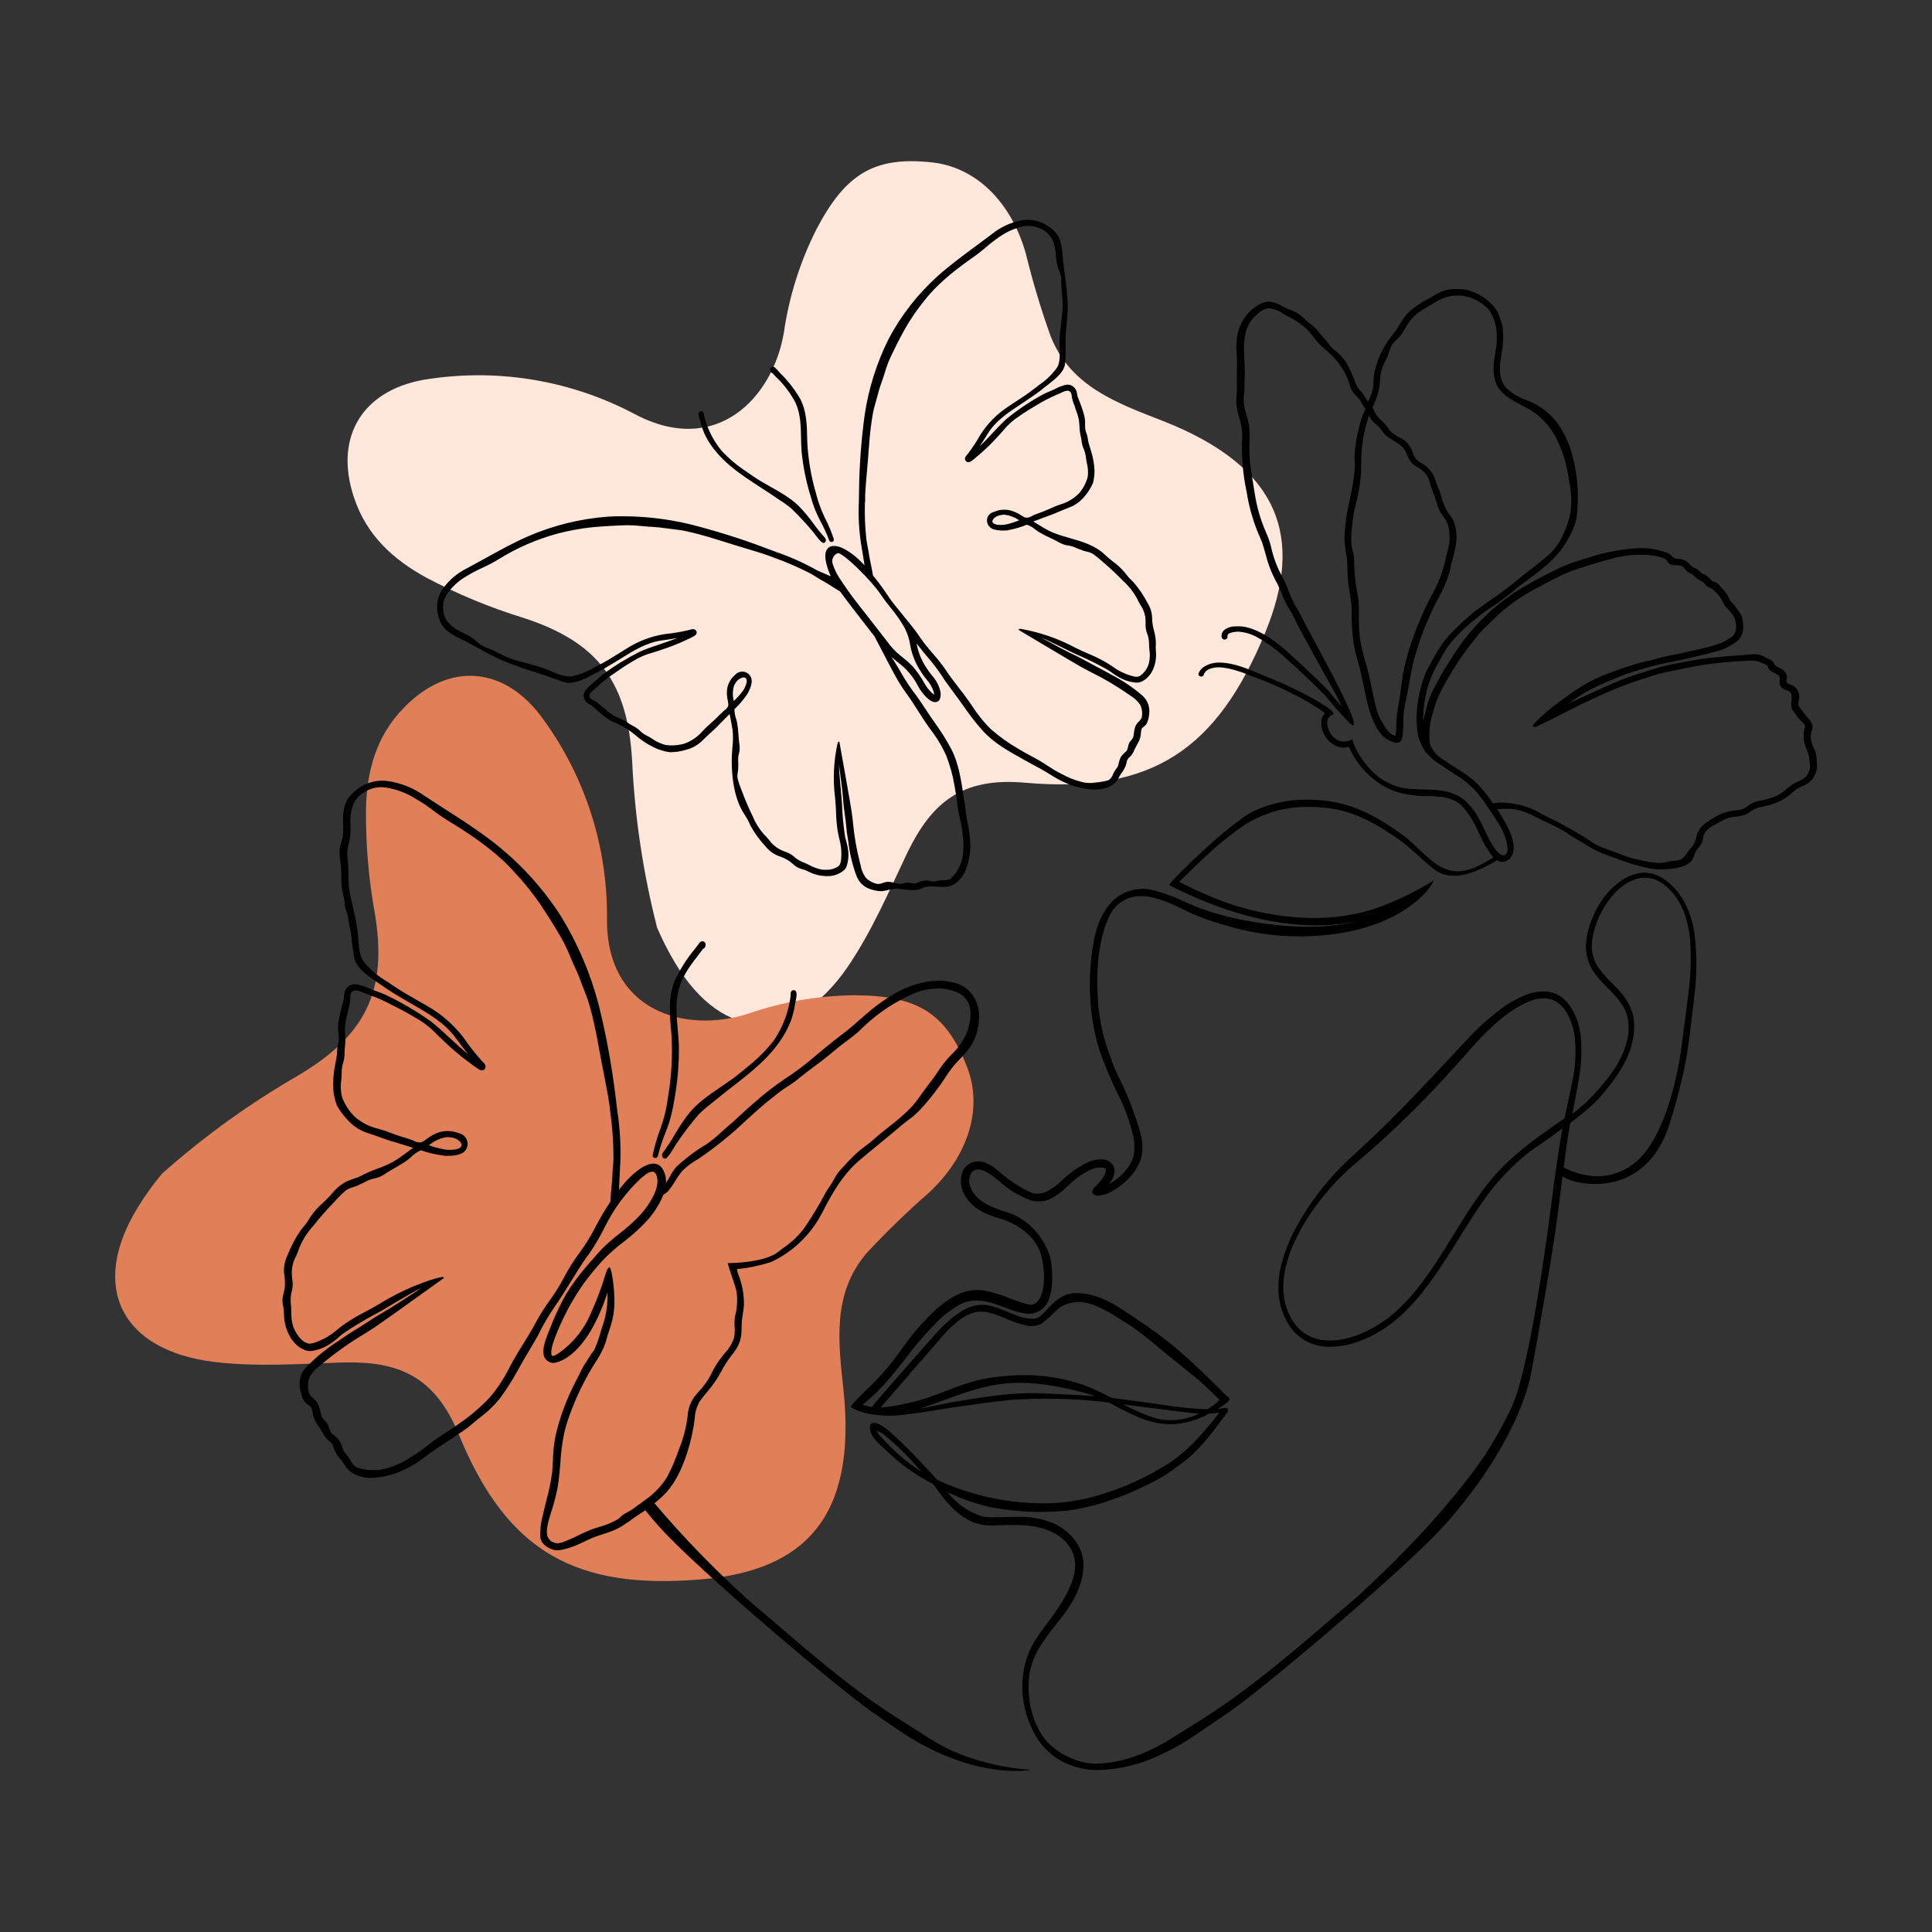
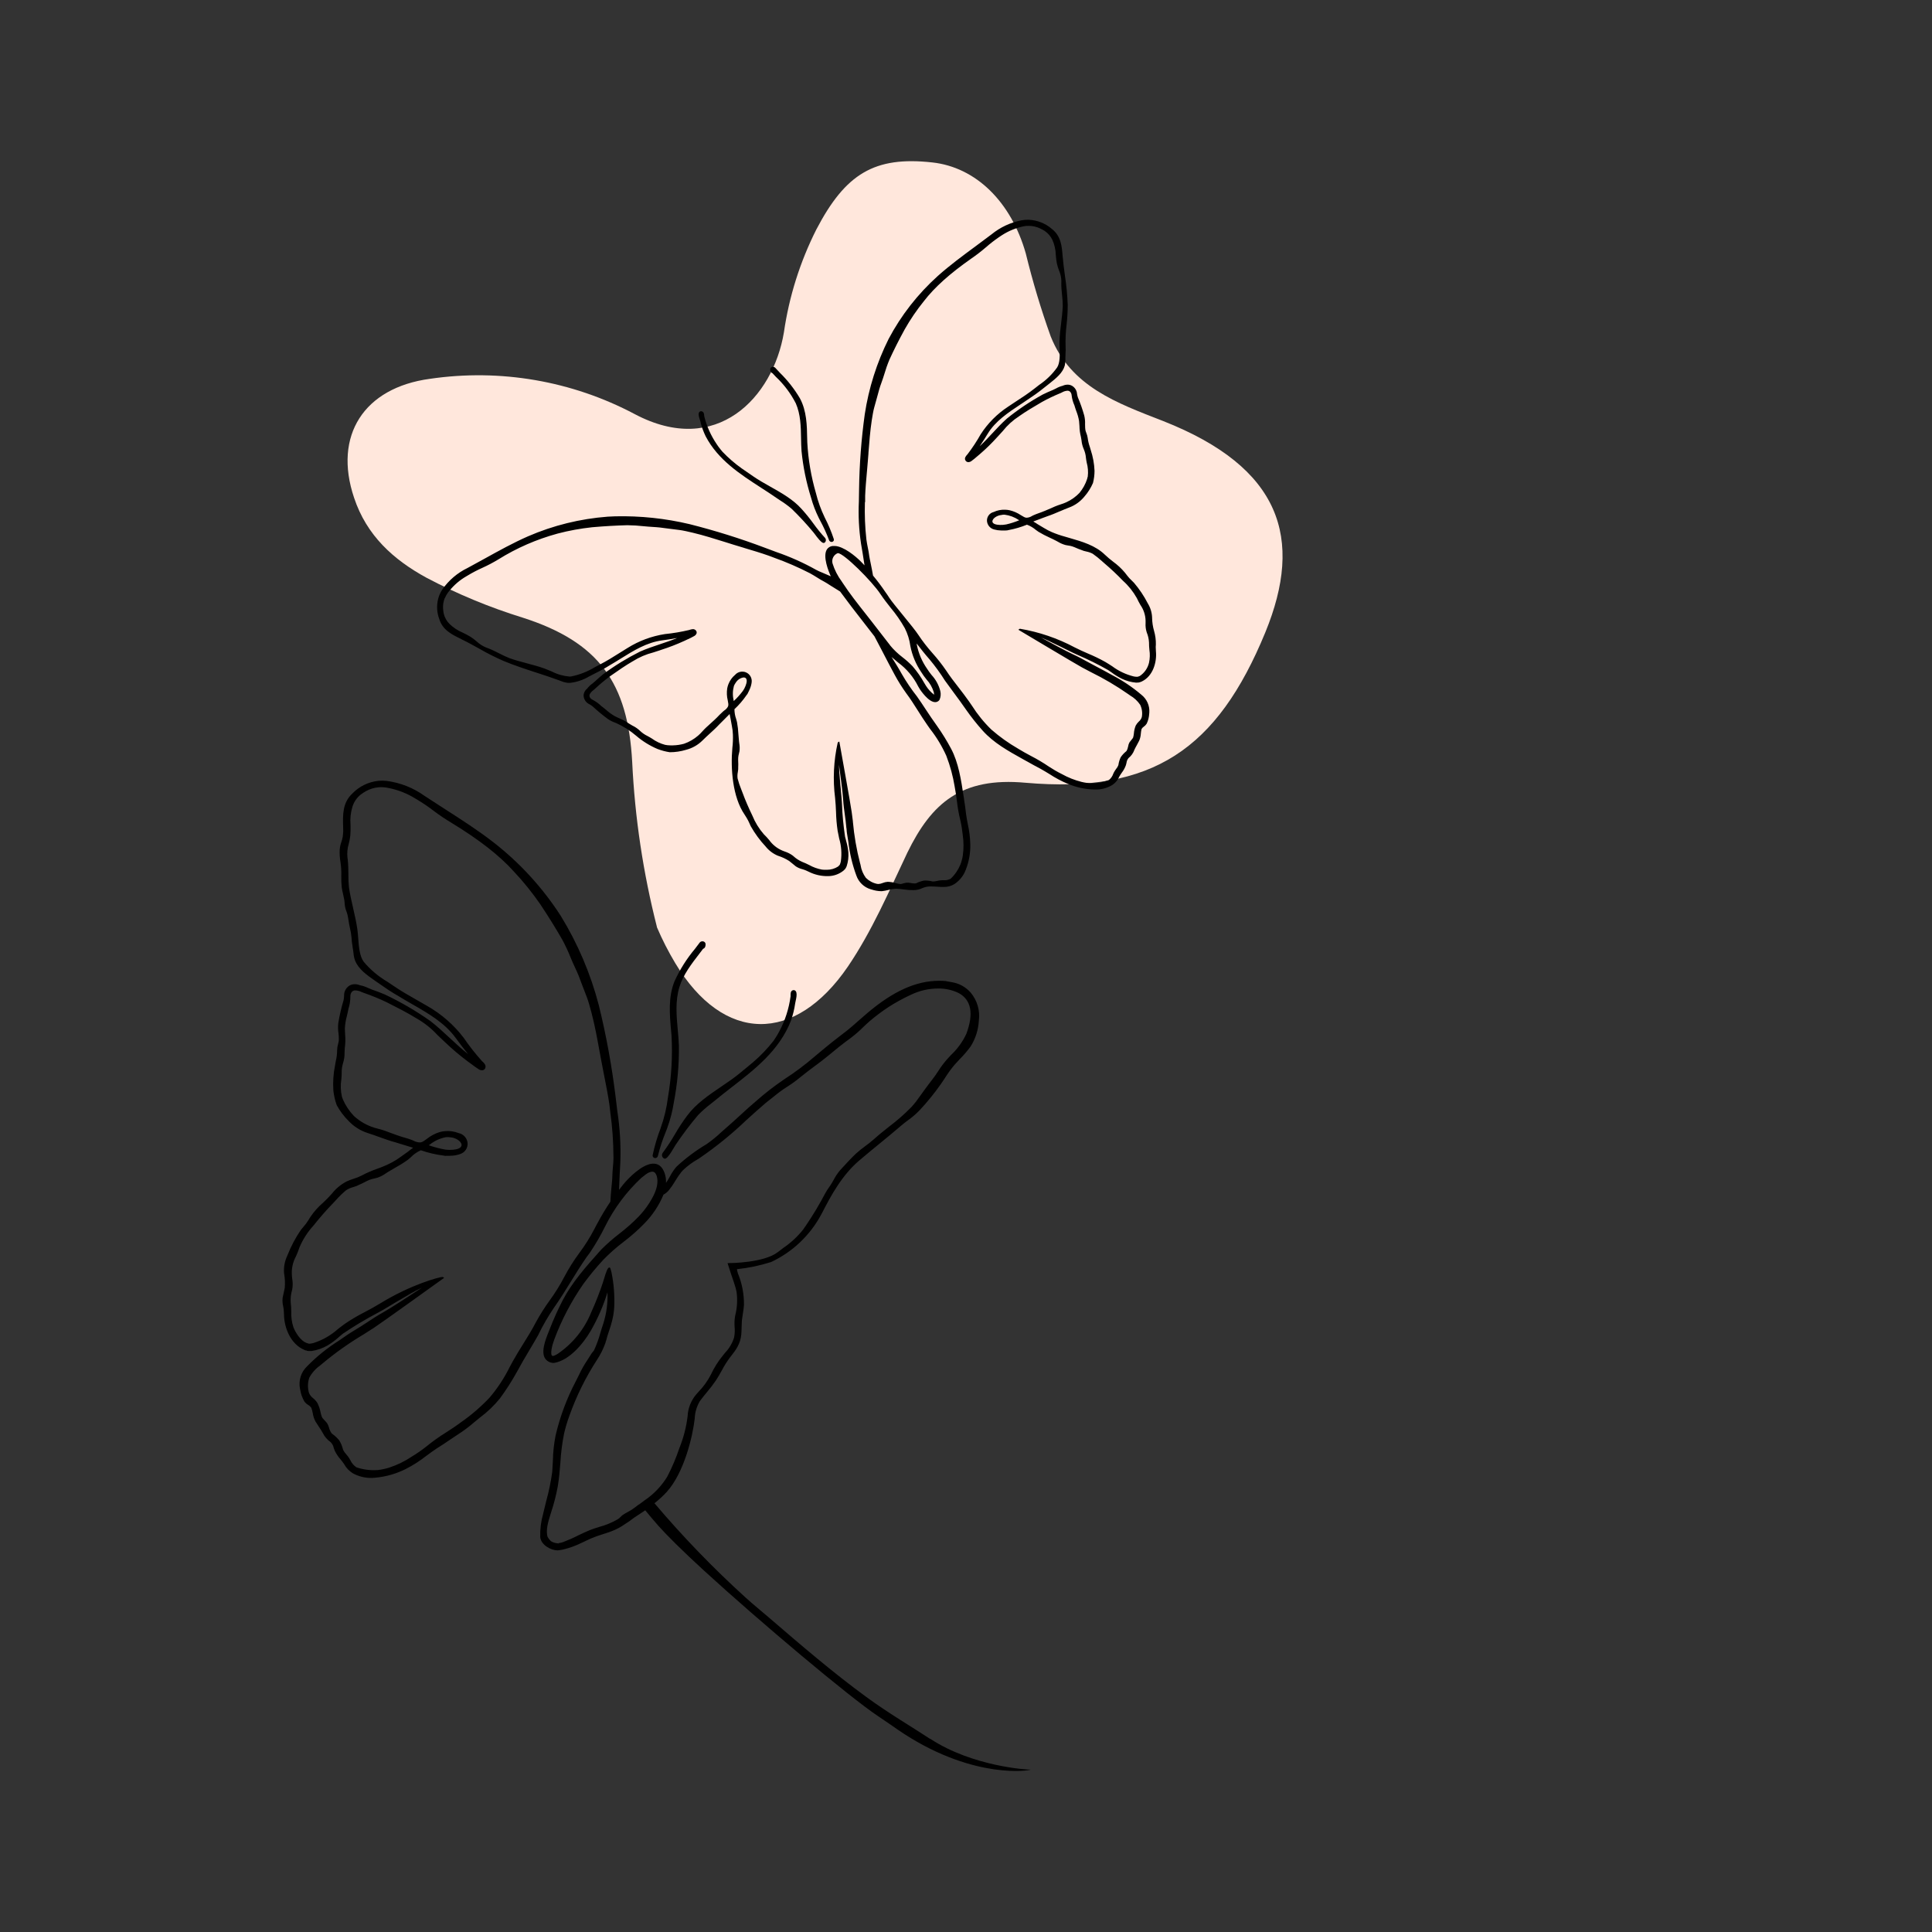
<svg xmlns="http://www.w3.org/2000/svg" id="Layer_1" viewBox="0 0 400 400">
  <rect x="0" y="0" width="400" height="400" fill="#333333" stroke="none" />
  <defs>
    <clipPath id="clippath">
      <rect x="71.93" y="33.3" width="193.73" height="179" fill="none" />
    </clipPath>
    <clipPath id="clippath-1">
      <rect x="85.37" y="38.42" width="183.54" height="168.67" transform="translate(-30.4 64.67) rotate(-19.09)" fill="none" />
    </clipPath>
    <clipPath id="clippath-2">
      <rect x="85.37" y="38.42" width="183.54" height="168.67" transform="translate(-30.4 64.67) rotate(-19.09)" fill="none" />
    </clipPath>
    <clipPath id="clippath-3">
      <rect x="23.78" y="139.8" width="177.87" height="188.07" fill="none" />
    </clipPath>
    <clipPath id="clippath-4">
      <rect x="29.47" y="156.04" width="168.67" height="183.54" transform="translate(-144.19 159.48) rotate(-46.43)" fill="none" />
    </clipPath>
    <clipPath id="clippath-5">
      <rect x="29.47" y="156.04" width="168.67" height="183.54" transform="translate(-144.19 159.48) rotate(-46.43)" fill="none" />
    </clipPath>
    <clipPath id="clippath-6">
      <rect x="90.06" y="45.51" width="149.55" height="139.04" fill="none" />
    </clipPath>
    <clipPath id="clippath-7">
-       <rect x="176.16" y="59.82" width="200.06" height="306.78" fill="none" />
-     </clipPath>
+       </clipPath>
    <clipPath id="clippath-8">
      <rect x="58.46" y="161.39" width="155.03" height="205.31" fill="none" />
    </clipPath>
  </defs>
  <g clip-path="url(#clippath)">
    <g id="Group_35208">
      <g clip-path="url(#clippath-1)">
        <g id="Group_35207">
          <g clip-path="url(#clippath-2)">
            <g id="Group_35206">
              <path id="Path_37739" d="M136.01,191.92c-2.85-11.18-4.57-22.62-5.12-34.15-.88-16.43-6.92-24.83-22.63-29.88-6.89-2.13-13.57-4.9-19.95-8.27-6.88-3.75-12.41-8.76-15-16.56-4.35-12.89,2.05-22.8,15.71-24.63,14.55-2.14,29.41,.42,42.4,7.31,16.95,8.97,28.63-3.44,30.88-16.93,1.07-7.41,3.34-14.6,6.71-21.29,6.05-11.58,12.05-15.21,24.01-13.89,9.05,.99,16.34,8.18,19.36,18.85,1.42,5.81,3.14,11.55,5.16,17.18,4.15,10.39,13.7,13.78,23.25,17.5,24.43,9.62,29.17,24.27,21.18,43.77-9.95,24.19-23.39,33.42-49.65,31.13-13.26-1.21-19.44,4.16-24.47,14.49-3.81,8.01-7.26,16.12-12.29,23.55-10.97,16.07-25.75,15.94-35.75-.68-1.44-2.4-2.72-4.91-3.82-7.49Z" fill="#ffe7dc" />
            </g>
          </g>
        </g>
      </g>
    </g>
  </g>
  <g clip-path="url(#clippath-3)">
    <g id="Group_35211">
      <g clip-path="url(#clippath-4)">
        <g id="Group_35210">
          <g clip-path="url(#clippath-5)">
            <g id="Group_35209">
-               <path id="Path_37743" d="M33.47,243.06c8.62-7.67,18-14.45,27.98-20.23,14.19-8.33,18.88-17.55,16.14-33.82-1.28-7.1-1.89-14.3-1.82-21.52,.17-7.84,2.08-15.05,7.82-20.93,9.45-9.78,21.19-8.65,29.09,2.64,8.59,11.94,13.14,26.31,12.99,41.02-.18,19.18,16.2,23.85,29.23,19.65,7.08-2.45,14.5-3.74,21.99-3.82,13.06,.05,19.05,3.71,23.36,14.95,3.28,8.5,.24,18.27-7.84,25.86-4.51,3.93-8.81,8.1-12.89,12.48-7.32,8.46-5.94,18.5-4.86,28.7,2.68,26.12-8.15,37.06-29.15,38.92-26.06,2.28-40.43-5.43-50.45-29.8-5.02-12.34-12.63-15.36-24.11-15.08-8.87,.29-17.66,.96-26.56-.1-19.31-2.36-25.99-15.55-15.82-32.07,1.47-2.39,3.11-4.67,4.9-6.84Z" fill="#e17f58" />
-             </g>
+               </g>
          </g>
        </g>
      </g>
    </g>
  </g>
  <path id="Path_37747" d="M137.65,239.9c.67,0,1.91-2.4,2.23-2.87,1.44-2.15,3-4.22,4.68-6.2,.84-.85,1.74-1.64,2.69-2.36l.06-.05c.26-.2,.5-.4,.74-.59,1.09-.9,2.25-1.81,3.4-2.7,4.88-3.78,9.92-7.69,12.31-13.82,.4-1.16,.7-2.35,.87-3.56,.07-.59,.71-2.39-.13-2.73-.23-.07-.48,0-.63,.18-.17,.17-.2,.51-.19,1.05v.03c-.34,2.53-1.12,4.99-2.33,7.24-.23,.4-.33,.59-.37,.67l-.09,.15c-.24,.38-.48,.79-.74,1.15-1.27,1.63-2.71,3.13-4.28,4.47-.53,.43-1.06,.87-1.58,1.31l-1.07,.88c-1.16,.96-2.46,1.85-3.85,2.79-2.6,1.76-5.28,3.58-7.09,6.03-.93,1.24-1.78,2.54-2.56,3.89-.77,1.34-1.62,2.62-2.54,3.86-.2,.31-.16,.72,.1,.99,.09,.1,.21,.17,.35,.17" />
  <path id="Path_37748" d="M135.66,239.59h0s0,0,0,0Zm1.13-6.05c-.7,1.82-1.26,3.69-1.66,5.6-.03,.16,.01,.33,.12,.45,.11,.11,.25,.18,.41,.17h.05c.25-.02,.45-.2,.5-.44,.42-1.71,.97-3.38,1.64-5.01l.28-.73c.63-1.71,1.09-3.48,1.37-5.28,.75-3.89,1.11-7.85,1.06-11.81-.04-1.09-.14-2.2-.24-3.29-.26-2.93-.54-5.96,.34-8.83,.79-2.59,2.51-4.81,4.19-6.99,.24-.31,.48-.62,.71-.93,.26-.09,.54-.34,.52-.97,0-.17-.08-.33-.21-.44-.3-.24-.74-.19-.99,.09-.33,.44-.66,.87-.99,1.31-1.72,2.05-3.15,4.32-4.25,6.75-1.32,3.28-1,6.85-.69,10.3l.08,.87c.24,4.3-.01,8.61-.74,12.86-.27,2.15-.77,4.26-1.5,6.3" />
  <path id="Path_37749" d="M145.04,87.45c.26,.99,.61,1.95,1.06,2.88,2.56,4.89,7.13,7.84,11.55,10.7,1.02,.66,2.08,1.34,3.08,2.04,.21,.14,.44,.29,.67,.45l.06,.04c.86,.54,1.68,1.13,2.45,1.79,1.58,1.53,3.07,3.14,4.47,4.83,.07,.08,.17,.23,.32,.41,.51,.69,1.37,1.85,1.84,1.83h0c.12-.01,.23-.08,.3-.17,.21-.25,.2-.61,0-.86-.88-.96-1.7-1.97-2.46-3.03h0c-.77-1.07-1.6-2.08-2.48-3.05-1.74-1.93-4.15-3.28-6.48-4.59-1.24-.7-2.41-1.36-3.46-2.09l-.97-.67c-.49-.34-.97-.67-1.44-.99-1.43-1.02-2.76-2.17-3.97-3.44-.25-.28-.49-.6-.72-.9l-.09-.11c-.04-.07-.14-.21-.37-.54-1.2-1.76-2.08-3.72-2.59-5.78v-.03c-.04-.46-.09-.73-.26-.87-.16-.15-.39-.2-.59-.12-.57,.26-.23,1.24-.01,1.88,.05,.13,.09,.27,.13,.4" />
  <path id="Path_37750" d="M159.97,77.31c.22,.24,.45,.48,.67,.71,1.68,1.58,3.08,3.44,4.13,5.5,.99,2.29,1.04,4.77,1.08,7.18,.02,.88,.03,1.8,.1,2.7,.32,3.26,.98,6.47,1.96,9.6,.4,1.47,.94,2.89,1.62,4.25l.3,.58c.7,1.29,1.31,2.63,1.82,4.01,.07,.21,.27,.35,.5,.36h.05c.14,0,.27-.07,.36-.18,.09-.12,.11-.27,.07-.41-.51-1.55-1.15-3.05-1.89-4.49-.78-1.62-1.39-3.31-1.82-5.06-.99-3.41-1.59-6.91-1.78-10.46l-.02-.72c-.05-2.84-.1-5.78-1.5-8.4-1.15-1.95-2.55-3.73-4.17-5.32-.34-.36-.64-.69-.95-1.02-.13-.13-.31-.2-.49-.19-.15,0-.29,.06-.4,.16-.1,.11-.16,.25-.14,.4-.03,.36,.2,.69,.54,.8" />
  <g clip-path="url(#clippath-6)">
    <g id="Group_35212">
      <path id="Path_37751" d="M92.11,123.83c.14-.37,.34-.72,.57-1.05,.93-1.26,2.08-2.34,3.4-3.18l.2-.12c.17-.1,.33-.2,.5-.3,.98-.59,1.99-1.13,3.03-1.59,1.15-.52,2.27-1.11,3.35-1.76,3.81-2.38,7.95-4.18,12.29-5.36,2.35-.62,4.74-1.05,7.15-1.31,2.62-.23,4.99-.36,7.26-.42h.04c1.14,.01,2.27,.08,3.4,.21,.54,.06,1.19,.1,1.76,.14s1.13,.07,1.53,.12c.63,.07,1.25,.16,1.95,.25s1.42,.19,2.13,.27c.59,.06,2.01,.38,2.75,.56,2.27,.54,4.58,1.27,6.82,1.97l.06,.02c.52,.16,1.04,.33,1.56,.49,.7,.22,1.42,.44,2.12,.64l.21,.07c1.65,.49,3.35,1,4.88,1.54,.07,.02,.2,.08,.38,.14l.09,.03c.25,.1,.56,.22,.76,.29,2.52,.9,4.98,1.97,7.36,3.19,.5,.26,.97,.57,1.44,.85,.52,.33,1.06,.66,1.62,.95,.23,.12,.75,.45,1.29,.8,.59,.37,1.32,.83,1.93,1.2,1.3,1.79,3.1,4.14,5.41,7.09h0c.56,.73,1.13,1.47,1.7,2.19,.05,.08,.71,1.33,1.46,2.78,1.02,1.97,2.29,4.41,2.73,5.19,.71,1.32,1.51,2.59,2.38,3.8,.87,1.16,1.67,2.42,2.44,3.64,.62,.98,1.26,1.99,1.95,2.97,.16,.23,.33,.46,.49,.7l.12,.16c1.32,1.69,2.43,3.54,3.31,5.5l.02,.06c.78,2.03,1.35,4.14,1.7,6.28l.02,.12c.18,.93,.31,1.89,.44,2.82,.15,1.4,.4,2.79,.74,4.16,.22,.96,.37,1.93,.47,2.91,.21,1.41,.22,2.85,.02,4.27-.04,.32-.11,.64-.2,.95l-.02,.06c-.07,.3-.16,.59-.28,.88-.46,1.11-1.14,2.11-2.02,2.93-.43,.23-.91,.34-1.39,.31-.06,0-.12,0-.19,0-.12,0-.25,0-.36,.01-.3,.02-.59,.07-.88,.14-.24,.05-.48,.09-.72,.11-.05,0-.1,0-.16,0l-.16-.03c-.53-.13-1.08-.18-1.63-.16-.55,.1-1.08,.28-1.59,.53l-.09,.04c-.07,.02-.15,.03-.22,.03-.29,0-.58-.03-.86-.09-.29-.07-.6-.09-.9-.07-.13,.02-.26,.05-.39,.09h-.05c-.2,.07-.44,.12-.62,.17l-.16,.02h-.05c-.31-.03-.61-.1-.91-.18-.55-.17-1.11-.26-1.68-.28h-.02c-.37,.03-.72,.11-1.06,.25-.26,.11-.54,.18-.83,.2-.1,0-.2,0-.3-.02-.88-.18-1.69-.62-2.33-1.25-.56-.77-.94-1.65-1.09-2.59v-.05c-.05-.14-.08-.28-.12-.43-.73-2.81-1.22-5.67-1.48-8.56v-.09c-.09-.67-.16-1.29-.25-1.92-.14-1.18-2.49-14.19-2.51-14.32l-.05-.27-.24,.14-.06,.05-.03,.05c-.85,3.76-1.03,7.64-.54,11.47,.1,.97,.15,1.95,.19,2.88h0c.03,1.31,.14,2.6,.33,3.88,.1,.56,.22,1.11,.32,1.6,.45,1.53,.57,3.14,.35,4.73-.04,.2-.1,.4-.17,.59-.02,.05-.04,.1-.06,.14-.02,.02-.06,.06-.11,.12h-.01c-.07,.09-.15,.18-.2,.22-.71,.46-1.53,.7-2.38,.69-.33,.01-.67,0-1-.04-.92-.17-1.81-.49-2.63-.95-.47-.24-.95-.46-1.45-.65-.66-.29-1.28-.69-1.81-1.18l-.1-.09c-.51-.38-1.08-.67-1.69-.87-.15-.06-.29-.12-.45-.17l-.04-.02c-1.1-.46-2.05-1.22-2.74-2.19-.35-.4-.7-.82-1.12-1.21-1-1.15-1.8-2.46-2.37-3.87-.76-1.56-1.45-3.15-2.05-4.78-.06-.17-.12-.33-.19-.49l-.05-.13c-.31-.74-.56-1.5-.76-2.27-.06-.44-.04-.89,.05-1.32,.07-.37,.1-.75,.08-1.12,.02-.32,.02-.64,0-.96-.02-.31-.02-.63,0-.94,.02-.26,.07-.52,.14-.77,.05-.19,.09-.36,.12-.53,.07-.55,.05-1.12-.05-1.67-.02-.14-.04-.27-.05-.41-.05-.49-.09-.97-.12-1.42-.04-.84-.14-1.68-.29-2.51-.03-.13-.09-.35-.17-.64-.24-.66-.36-1.35-.36-2.05,.93-.87,1.76-1.83,2.48-2.88,.16-.17,.28-.36,.36-.58,.06-.11,.1-.21,.11-.22l.03-.05c.09-.17,.16-.35,.24-.54,.18-.44,.3-.89,.35-1.36,.08-.85-.39-1.66-1.18-1.99-.27-.12-.56-.17-.85-.16-.55,.02-1.07,.27-1.43,.69-.61,.51-1.07,1.17-1.36,1.91-.11,.29-.2,.58-.25,.88-.12,.82-.09,1.65,.11,2.46,.04,.22,.09,.47,.12,.71,.03,.18,0,.37-.05,.54-.18,.35-.45,.65-.79,.86l-.22,.18c-.23,.2-.64,.59-.75,.71-.68,.74-1.46,1.43-2.21,2.11l-.05,.05c-.16,.14-.31,.28-.47,.42-.28,.25-.58,.58-.84,.86-.27,.31-.56,.6-.87,.87-.86,.74-1.85,1.32-2.93,1.69-.74,.2-1.5,.31-2.27,.33-.37,.01-.74,0-1.12-.03-.17-.04-.35-.06-.52-.08-.98-.26-1.91-.7-2.73-1.3-.29-.19-.61-.36-.9-.52-.56-.27-1.08-.62-1.53-1.05-.46-.44-.98-.81-1.56-1.09h-.01c-.24-.14-.48-.28-.69-.41-.65-.45-1.34-.83-2.07-1.13-.29-.13-.63-.28-.95-.45-.65-.38-1.26-.82-1.81-1.32-.34-.28-.66-.55-.96-.76-.53-.52-1.14-.96-1.8-1.3-.26-.12-.48-.32-.61-.58-.06-.18-.06-.37,0-.54,.19-.35,.46-.65,.79-.88,.09-.08,.17-.15,.26-.22l.05-.05c1-.94,2.06-1.82,3.18-2.64,1.56-1.1,3.21-2.24,4.61-3.04l.04-.02c1.31-.83,2.75-1.45,4.25-1.83,.43-.14,.87-.27,1.3-.42l.37-.13c1.62-.52,3.2-1.13,4.75-1.84,.2-.1,.43-.21,.7-.33h.01c.44-.2,.92-.43,1.33-.67,.21-.11,.38-.29,.48-.51,.08-.21,.04-.45-.1-.62-.16-.21-.41-.32-.67-.3-.23,.02-.46,.07-.68,.15l-.09,.03c-1.65,.39-3.32,.67-5,.84-2.74,.42-5.37,1.4-7.72,2.87-.55,.34-1.09,.68-1.61,1-1.4,.88-2.72,1.71-4.18,2.46-.33,.17-.68,.36-.99,.52-1.51,.92-3.17,1.57-4.91,1.92-.1,.02-.2,.02-.3,.03-1.31-.11-2.58-.47-3.74-1.07-.51-.22-.99-.42-1.45-.59-1.22-.44-2.48-.77-3.71-1.1-1.16-.31-2.37-.63-3.53-1.04-.73-.29-1.43-.62-2.12-.98-.73-.37-1.48-.75-2.2-1.03l-.05-.02c-.71-.23-1.38-.58-1.98-1.04-.13-.11-.25-.21-.38-.32-.42-.37-.86-.71-1.33-1.02-.53-.32-1.08-.62-1.64-.88-1.01-.42-1.93-1.02-2.72-1.78-.61-.59-1.04-1.35-1.23-2.18-.07-.34-.11-.69-.14-1.04-.04-.73,.07-1.47,.34-2.15Zm81.32-9.3s.04,0,.06,0c1.16-.04,7.08,5.83,8.82,8.5,.64,.96,1.37,1.89,2.09,2.8,1.11,1.32,2.09,2.74,2.94,4.24,.58,1.16,.97,2.4,1.14,3.69,.38,1.95,1.16,3.79,2.28,5.43,.32,.52,.68,1.01,1.06,1.48,.71,.76,1.22,1.68,1.52,2.67,.03,.17,.05,.34,.06,.5-.66-.51-1.22-1.12-1.67-1.82-.11-.17-.21-.35-.32-.53l-.05-.08c-.69-1.24-1.5-2.4-2.43-3.48-.64-.66-1.33-1.28-2.06-1.84h0c-.96-.73-1.84-1.56-2.6-2.49v-.02c-1.18-1.54-2.56-3.32-3.79-4.89-.44-.56-.87-1.11-1.31-1.67-1.6-2.03-3.26-4.13-4.7-6.33-.07-.11-.14-.21-.21-.32-.84-1.13-1.48-2.39-1.9-3.74-.22-.88,.25-1.78,1.09-2.11h0Zm37.58-6.81c-.87,.36-1.77,.65-2.69,.86-.22,.04-.45,.07-.68,.09h-.07s-.47,.01-.47,.01h-.08c-.67-.02-1.48-.16-1.56-.69-.01-.69,1.02-1.26,1.74-1.35h.05c.18-.05,.37-.07,.55-.08,.06,0,.12,0,.19,0,1.05,.13,2.06,.51,2.94,1.1l.1,.05Zm-31.89-3.8c0-.2,0-.51,0-.79v-.48c.06-1.56,.21-3.26,.36-4.9l.02-.21c.06-.7,.13-1.42,.18-2.12,.04-.5,.08-1.01,.12-1.51v-.12c.18-2.25,.35-4.57,.69-6.78,.11-.73,.34-2.1,.51-2.65,.19-.65,.37-1.33,.55-1.98s.33-1.23,.5-1.82c.1-.37,.28-.87,.47-1.4s.39-1.11,.54-1.61c.31-1.06,.67-2.1,1.1-3.12,.91-1.99,1.94-4.04,3.16-6.26,1.16-2.05,2.49-4,3.97-5.83,2.21-2.87,5.34-5.68,9.85-8.84,1.03-.71,2.02-1.47,2.97-2.29h.01c.85-.76,1.75-1.45,2.68-2.09,.16-.11,.32-.21,.48-.32l.2-.13c1.34-.86,2.82-1.47,4.37-1.8,.41-.09,.82-.12,1.23-.11,.76,.02,1.52,.19,2.21,.51,.33,.15,.65,.33,.97,.52,.71,.47,1.28,1.13,1.64,1.91,.43,.97,.66,2.02,.69,3.08,.04,.6,.12,1.2,.23,1.79,.12,.53,.28,1.05,.49,1.56,.06,.15,.11,.31,.17,.46,.21,.7,.3,1.42,.25,2.15v.05c0,.74,.08,1.55,.16,2.33h0c.09,.76,.14,1.5,.14,2.25-.05,1.18-.19,2.37-.33,3.52h0c-.15,1.21-.3,2.45-.34,3.7-.02,.47,0,.97,.02,1.51,.05,1.4,.1,3-.51,3.97-1.01,1.42-2.27,2.64-3.72,3.62-.31,.24-.6,.45-.87,.68-1.28,1.01-2.58,1.87-3.97,2.77-.49,.32-1.05,.68-1.58,1.05-2.28,1.49-4.23,3.45-5.7,5.74-.8,1.43-1.71,2.8-2.7,4.1l-.06,.07c-.27,.3-.69,.75-.37,1.25,.12,.2,.33,.32,.56,.33,.24,0,.48-.08,.67-.23,.4-.29,.78-.6,1.15-.93h0c.22-.2,.42-.37,.59-.5,1.27-1.09,2.46-2.26,3.58-3.5l.26-.28c.3-.32,.6-.66,.9-.99,.95-1.2,2.09-2.24,3.38-3.07l.04-.03c1.31-.93,3.03-1.96,4.69-2.92,1.22-.68,2.48-1.28,3.77-1.81l.06-.02c.1-.04,.2-.09,.31-.15,.35-.21,.75-.33,1.15-.36,.19,0,.38,.07,.53,.2,.2,.2,.31,.47,.33,.75,.08,.72,.28,1.43,.58,2.09,.09,.34,.23,.73,.37,1.14,.27,.68,.47,1.38,.59,2.1,.04,.35,.06,.7,.08,1.02,.01,.76,.11,1.51,.3,2.25,.05,.23,.09,.49,.13,.75v.03c.06,.62,.22,1.22,.47,1.79,.24,.56,.39,1.15,.44,1.76h0c.04,.32,.09,.67,.16,.99,.26,.94,.34,1.93,.22,2.91-.06,.16-.1,.32-.13,.49-.34,1.05-.88,2.02-1.58,2.88-.78,.82-1.71,1.48-2.74,1.95-.38,.17-.77,.32-1.17,.44-.4,.13-.8,.27-1.15,.42l-.59,.26-.06,.03c-.94,.41-1.91,.83-2.88,1.16-.16,.05-.69,.26-.97,.39l-.26,.13c-.34,.22-.73,.35-1.13,.37-.19,0-.38-.06-.55-.16-.21-.12-.43-.25-.64-.37-.71-.48-1.5-.82-2.33-1.02-.31-.07-.63-.1-.95-.11-.81-.03-1.62,.13-2.36,.48-.83,.2-1.41,.96-1.38,1.82,.05,.86,.65,1.58,1.48,1.79,.47,.13,.96,.2,1.45,.21,.21,0,.42,0,.61,0h.09s.13,0,.23,0c.23,0,.47-.03,.69-.1,1.28-.24,2.53-.61,3.73-1.1,.68,.25,1.3,.62,1.85,1.09,.26,.19,.43,.31,.55,.39,.75,.45,1.52,.85,2.32,1.21,.44,.2,.88,.41,1.33,.65,.12,.06,.25,.13,.37,.2,.5,.3,1.03,.53,1.59,.68,.18,.04,.38,.07,.56,.1,.27,.03,.54,.09,.8,.17,.31,.1,.61,.23,.91,.36,.28,.12,.6,.26,.92,.36,.36,.16,.73,.28,1.12,.35,.45,.09,.89,.24,1.3,.46,.67,.47,1.31,.98,1.91,1.53l.09,.08c.14,.12,.28,.25,.42,.37,1.34,1.14,2.63,2.35,3.85,3.62,1.14,1.02,2.1,2.23,2.85,3.56,.23,.49,.48,.98,.75,1.44h0c.67,.96,1.04,2.09,1.07,3.25v.51c-.04,.62,.03,1.23,.21,1.82l.04,.13c.27,.65,.42,1.34,.46,2.05,0,.51,.02,1.02,.08,1.53,.14,.89,.11,1.8-.08,2.68-.27,1.12-.95,2.1-1.91,2.74-.05,.03-.17,.07-.27,.1h-.02s-.16,.06-.16,.06h-.16c-.21,0-.43-.03-.64-.07-1.61-.4-3.12-1.11-4.45-2.1-.45-.29-.92-.6-1.42-.89-1.17-.66-2.38-1.24-3.63-1.76-.88-.38-1.82-.8-2.72-1.26-3.54-1.89-7.36-3.19-11.31-3.86h-.04l-.09,.04-.23,.16,.25,.15c.12,.07,11.82,7.06,12.91,7.64,.59,.31,1.18,.63,1.81,.96l.04,.02c2.69,1.32,5.27,2.84,7.72,4.55,.11,.08,.23,.16,.34,.24l.07,.05c.84,.48,1.55,1.15,2.09,1.94,.37,.79,.49,1.67,.33,2.53-.11,.36-.32,.68-.61,.92-.26,.24-.48,.53-.65,.84-.21,.52-.34,1.06-.38,1.62-.03,.29-.08,.59-.16,.87l-.03,.04c-.04,.07-.06,.1-.07,.12-.11,.15-.25,.33-.38,.48l-.04,.05c-.09,.1-.17,.2-.24,.31-.14,.26-.23,.53-.27,.82-.06,.34-.17,.67-.35,.97l-.08,.07c-.43,.35-.8,.75-1.11,1.21-.23,.48-.38,.98-.46,1.5l-.03,.15c-.11,.27-.25,.52-.44,.74-.17,.23-.33,.47-.47,.73-.05,.1-.1,.21-.15,.32-.17,.5-.48,.94-.89,1.27-1.15,.46-2.37,.69-3.61,.68-.32,0-.64-.04-.96-.09h-.07c-.34-.05-.67-.11-1-.19-1.44-.36-2.83-.91-4.13-1.64-.91-.45-1.79-.96-2.64-1.52-1.2-.82-2.45-1.56-3.75-2.23-.85-.46-1.73-.93-2.57-1.45l-.11-.07c-1.93-1.11-3.75-2.41-5.43-3.87l-.05-.04c-1.55-1.5-2.91-3.18-4.07-5.01l-.07-.1c-.17-.26-.35-.52-.53-.77-.68-.98-1.42-1.92-2.13-2.85-.89-1.14-1.81-2.33-2.6-3.54-.85-1.24-1.78-2.42-2.78-3.54-1.08-1.21-2.08-2.49-2.98-3.85-.46-.72-1.79-2.36-3.08-3.94-1.26-1.54-2.56-3.13-2.97-3.79l-.08-.13c-.22-.33-.42-.64-.67-.97-.79-1.18-1.65-2.32-2.56-3.41-.12-.74-.33-1.77-.5-2.61-.13-.62-.25-1.2-.28-1.44-.07-.61-.19-1.22-.31-1.8-.1-.5-.21-1.06-.28-1.6-.29-2.57-.39-5.15-.31-7.73h0Zm-27.22,41.1c-.24-.99-.22-2.03,.05-3.01,.09-.22,.21-.43,.35-.63l.03-.04c.35-.58,.94-.98,1.6-1.08,.12,0,.24,.01,.36,.06,.49,.28,.31,1.05,.08,1.65,0,.02-.02,.05-.03,.07l-.19,.42-.03,.06c-.11,.2-.22,.39-.35,.57-.56,.74-1.18,1.43-1.86,2.06l-.02-.11Zm-56.38-12.68c1.24,.59,2.46,1.27,3.63,1.92,1.64,.95,3.34,1.81,5.08,2.57,2.23,.93,4.57,1.7,6.83,2.43,1.54,.5,3.13,1.02,4.67,1.59,.1,.04,.2,.08,.31,.12,.42,.18,.86,.31,1.31,.38,.22,.03,.45,.04,.68,.03,1.4-.16,2.75-.62,3.96-1.34l.45-.23c1.31-.66,2.67-1.35,3.88-2.12,.71-.41,1.44-.86,2.13-1.29l.08-.05c2.65-1.65,5.39-3.36,8.58-3.77,.94-.12,1.95-.28,3.08-.48-1.17,.48-2.38,.89-3.55,1.28-1.37,.46-2.79,.93-4.14,1.53-2.66,1.33-5.21,2.89-7.6,4.66-.55,.44-1.23,1.06-1.73,1.52-.16,.14-.34,.29-.54,.45-.4,.28-.76,.63-1.06,1.02-.27,.22-.49,.51-.62,.84-.12,.29-.15,.61-.09,.92,.14,.68,.6,1.25,1.24,1.52,.21,.12,.41,.26,.6,.41,1,.93,2.04,1.79,3.14,2.6,.52,.35,1.08,.63,1.68,.83,1.52,.68,2.93,1.57,4.19,2.65,1.32,1.13,2.8,2.05,4.4,2.73,.83,.32,1.69,.55,2.56,.68,1.14,0,2.28-.17,3.37-.5,1.28-.33,2.45-.99,3.39-1.92,.48-.49,1.02-.97,1.48-1.4,.67-.61,1.37-1.25,1.99-1.92,.25-.26,.56-.57,.9-.9l.07-.07c.44-.44,.83-.83,1.19-1.2,.08,.46,.19,.95,.21,1.05,.08,.46,.17,.95,.26,1.44,.12,.58,.19,1.17,.21,1.76,.03,.91,0,1.83-.11,2.73-.4,4.33,.05,10.23,2.52,13.83,.25,.38,.63,1,.74,1.24l.21,.44c.02,.05,.06,.16,.3,.66l.07,.14c.85,1.49,1.87,2.88,3.04,4.13,.67,.84,1.53,1.49,2.52,1.91l.09,.03c.8,.26,1.56,.61,2.26,1.06,.21,.15,.44,.34,.7,.56h0c.22,.19,.45,.39,.67,.55,.42,.28,.89,.48,1.38,.6,.17,.05,.34,.11,.49,.16,.03,.01,.65,.27,.83,.37,1.24,.62,2.6,.93,3.98,.9,1.15,0,2.26-.39,3.16-1.1l.26-.23h-.03s.04-.04,.05-.06l.03,.02,.1-.15s.01-.02,.02-.03c.02-.02,.03-.03,.04-.05,.1-.15,.18-.31,.24-.48,.3-.92,.41-1.89,.34-2.85-.08-.83-.24-1.65-.48-2.44v-.04c-.08-.27-.15-.52-.2-.74-.34-2.26-.56-4.53-.64-6.82l-.03-.5c-.02-.31-.03-.44-.04-.5h0v-.04c-.04-.48-.1-1.12-.15-1.68v-.12c-.05-.36-.08-.7-.1-.95-.03-.45-.07-.92-.12-1.45-.05-.54-.09-.99-.12-1.41-.03-.44-.05-.93-.06-1.44,.25,1.83,.78,5.71,.87,7.3,.06,1,.2,2.03,.34,3.02,.12,.83,.23,1.69,.3,2.52v.07c.05,.23,.07,.5,.09,.73v.1c.03,.15,.04,.31,.06,.47,.1,.59,.19,1.18,.29,1.81,.27,2.35,.82,4.67,1.64,6.89,.47,1.39,1.59,2.47,3,2.88l.18,.05c.64,.21,1.31,.33,1.98,.34,.07,0,.14,0,.2-.01,.42-.05,.84-.13,1.25-.24,.47-.14,.96-.22,1.46-.25,.11,0,.22,0,.33,0,.48,.02,.97,.08,1.45,.14,.66,.1,1.34,.15,2.01,.14,.63,0,1.26-.15,1.83-.42,.5-.22,1.04-.34,1.58-.34,.48,0,.97,.01,1.45,.05,.49,.04,.98,.06,1.48,.05,.74,0,1.46-.2,2.09-.58,.93-.61,1.68-1.47,2.16-2.47,.08-.18,.16-.37,.23-.55,.65-1.67,.96-3.44,.92-5.23-.04-1.41-.21-2.82-.52-4.2-.13-.66-.26-1.34-.35-2.01-.1-.99-.26-2.05-.42-3.08v-.09s-.11-.64-.11-.64c-.49-3.23-1.04-6.89-2.58-9.77-.86-1.62-1.83-3.19-2.89-4.69-.83-1.14-1.64-2.36-2.42-3.54-.53-.81-1.14-1.73-1.75-2.59l-.03-.04c-1.13-1.43-2.15-2.95-3.07-4.53-.71-1.29-1.46-2.48-2.17-3.6,.43,.38,.89,.76,1.34,1.13,1.77,1.3,3.2,3,4.18,4.96,.12,.21,.25,.41,.37,.62,.02,.03,1.75,2.69,3.19,2.64,.12,0,.23-.03,.34-.07,.22-.08,.4-.23,.52-.42,.25-.57,.31-1.2,.16-1.81-.32-1.24-.93-2.37-1.8-3.31-.35-.43-.67-.87-.96-1.33-1.02-1.47-1.74-3.14-2.09-4.9-.01-.1-.03-.2-.05-.3,.94,1.21,1.75,2.24,2.65,3.26,1.17,1.4,2.25,2.88,3.22,4.43l.03,.04c.61,.86,1.27,1.75,1.85,2.53,.84,1.13,1.71,2.31,2.51,3.48,1.06,1.51,2.21,2.96,3.44,4.33,2.26,2.51,5.28,4.19,8.19,5.81l.88,.49,.08,.04c.94,.53,1.91,1.07,2.82,1.54,.61,.34,1.22,.71,1.81,1.07,1.22,.8,2.52,1.49,3.86,2.05,1.72,.71,3.55,1.11,5.41,1.16,.21,0,.42,0,.62,0,1.14-.04,2.24-.38,3.21-.98,.61-.43,1.09-1.01,1.38-1.7,.16-.28,.33-.55,.52-.81,.36-.47,.65-1,.85-1.56,.05-.15,.09-.33,.12-.48,.04-.37,.19-.71,.43-.99,.54-.43,.95-1.01,1.19-1.66v-.02c.08-.17,.16-.34,.26-.52,.09-.17,.19-.35,.28-.51,.17-.3,.33-.6,.47-.89,.2-.47,.31-.97,.34-1.47,.02-.32,.08-.63,.15-.94,.12-.2,.28-.37,.47-.49,.24-.17,.44-.38,.59-.62,.31-.64,.48-1.34,.52-2.06l.02-.18c.12-1.45-.51-2.86-1.65-3.75-1.86-1.58-3.89-2.94-6.05-4.06-1.04-.59-2.12-1.16-3.16-1.71-.68-.36-1.38-.74-2.07-1.11-.9-.5-1.84-1.01-2.79-1.44-1.49-.68-5.02-2.6-6.71-3.53,.48,.2,.94,.4,1.34,.59s.82,.39,1.32,.64c.4,.2,.9,.44,1.36,.65,.24,.12,.55,.27,.88,.44l.12,.06c.52,.26,1.12,.56,1.56,.77h0s.98,.45,.98,.45c2.17,.93,4.29,1.98,6.35,3.15,.19,.12,.41,.28,.64,.44l.03,.02c.69,.52,1.42,.97,2.19,1.35,.91,.43,1.89,.7,2.89,.79,.19,0,.38,0,.58-.03h.06s.03-.02,.03-.02l.19-.04v-.03s.04-.02,.06-.02v.03l.32-.14c2.31-1.11,3.12-4.02,2.9-6.25-.02-.2-.04-.85-.04-.88,0-.16,.02-.33,.03-.5,.02-.96-.11-1.92-.38-2.85-.25-.86-.38-1.75-.4-2.65v-.09c-.04-1.05-.35-2.06-.9-2.95-.78-1.52-1.74-2.95-2.85-4.25l-.11-.11c-.39-.4-.47-.48-.51-.51l-.35-.35c-.18-.19-.64-.77-.91-1.13-.72-.86-1.54-1.62-2.44-2.27-.6-.47-1.21-.96-1.7-1.44-1.97-1.92-4.71-2.72-7.37-3.48-.31-.09-.62-.17-.92-.27-.92-.25-1.82-.56-2.69-.93-.56-.24-1.11-.53-1.63-.85-.43-.26-.87-.53-1.29-.77-.12-.08-.53-.35-.93-.58,.54-.19,1.11-.41,1.61-.6l.09-.04c.45-.17,.87-.33,1.22-.45,.9-.3,1.77-.67,2.62-1.04h.02c.58-.25,1.25-.54,1.9-.78,1.23-.46,2.31-1.25,3.14-2.27,.73-.83,1.32-1.78,1.76-2.79,.21-.83,.32-1.68,.32-2.53-.06-1.47-.33-2.92-.79-4.32-.06-.22-.14-.46-.2-.67-.21-.59-.35-1.21-.43-1.83-.05-.36-.15-.7-.29-1.04-.08-.19-.14-.38-.18-.58l-.05-.44c-.02-.21-.02-.47-.02-.77,.03-.6-.03-1.21-.17-1.79-.36-1.28-.8-2.54-1.32-3.76-.07-.23-.13-.46-.17-.7-.04-.68-.41-1.31-1-1.67-.28-.17-.6-.26-.92-.26-.36,0-.72,.07-1.05,.23-.49,.12-.95,.31-1.39,.56-.21,.11-.44,.22-.64,.31-.63,.26-1.5,.63-2.12,.95-2.6,1.43-5.08,3.09-7.39,4.96-1.09,.97-2.09,2.04-3.05,3.08-.83,.89-1.68,1.81-2.6,2.66,.63-.92,1.17-1.76,1.64-2.55,1.6-2.67,4.3-4.44,6.89-6.16l.07-.04c.69-.46,1.4-.93,2.07-1.4,1.21-.79,2.39-1.73,3.53-2.64l.39-.31c1.22-.98,2.61-2.08,3.03-3.61,.1-.43,.14-.87,.13-1.31,0-.11,0-.22,0-.32,0-.19,.01-.39,.02-.6v-.12c.04-.51,.05-1.03,.02-1.54-.05-1.54,.02-3.08,.21-4.6,.15-1.36,.23-2.72,.23-4.09-.08-2.02-.27-4.04-.58-6.04-.18-1.34-.36-2.73-.48-4.1-.16-2.01-.33-4.08-2.22-5.56-1.34-1.16-3.03-1.83-4.8-1.9-.47-.01-.95,.02-1.41,.1-2.32,.43-4.49,1.45-6.31,2.94-1.09,.83-2.2,1.65-3.27,2.44-2.63,1.94-5.36,3.95-7.82,6.15-4.14,3.72-7.6,8.14-10.2,13.06-2.44,4.9-4.11,10.16-4.93,15.58-.72,5.17-1.11,10.39-1.18,15.61-.02,.81-.03,1.62-.04,2.44-.14,2.93,.01,5.86,.45,8.76,.15,.83,.49,2.9,.72,4.47-.25-.27-.49-.52-.74-.77-1.08-1.1-3.6-3.19-5.42-3.24h-.2c-.58-.03-1.12,.25-1.44,.73-.89,1.44,.34,4.49,.82,5.55-.51-.23-1.08-.48-1.6-.69-.63-.26-1.17-.49-1.4-.63-2.65-1.49-5.43-2.73-8.31-3.72-.81-.31-1.59-.61-2.38-.89-5.09-1.92-10.28-3.54-15.55-4.87-5.05-1.2-10.22-1.74-15.41-1.62-.51,.02-1.03,.04-1.54,.07-5.69,.43-11.27,1.8-16.5,4.07-3.06,1.34-6.04,2.99-8.91,4.58-1.12,.61-2.38,1.31-3.6,1.97-2.1,1.01-3.91,2.55-5.24,4.47-.25,.38-.46,.79-.63,1.21-.6,1.6-.59,3.37,.03,4.97,.71,2.24,2.66,3.17,4.54,4.08" />
    </g>
  </g>
  <g clip-path="url(#clippath-7)">
    <g id="Group_35213">
      <path id="Path_37753" d="M374.63,159.42l-.06,.17c-.12,.38-.3,.74-.52,1.06-.48,.5-1.08,.89-1.73,1.12-.44,.18-.86,.4-1.26,.66-.42,.29-.79,.6-1.17,.91-.58,.53-1.23,.98-1.92,1.35-1.2,.53-2.46,.91-3.75,1.13h-.02c-.66,.11-1.28,.35-1.85,.7-.15,.1-.29,.21-.44,.31l-.02,.02c-.32,.27-.67,.48-1.06,.64-.5,.16-1.02,.26-1.54,.29l-.25,.03c-.72,.08-1.44,.24-2.13,.48-.16,.06-.33,.12-.5,.19-1.02,.44-1.98,1-2.87,1.66-.89,.53-1.61,1.31-2.07,2.24-.13,.34-.23,.69-.31,1.05-.1,.55-.3,1.08-.59,1.55-.16,.23-.34,.45-.53,.66-.16,.19-.33,.39-.49,.6-.08,.11-.16,.22-.23,.33v.02c-.22,.32-.46,.62-.72,.9-.29,.31-.66,.52-1.07,.62-.18,.04-.37,.07-.56,.09-.13,.01-.26,.02-.39,.03-.15,.01-.28,.02-.4,.03-.19,.01-.37,.04-.56,.08-.13,.03-.25,.05-.38,.08l-.09,.02c-.49,.13-1,.21-1.51,.24-.63-.01-1.25-.08-1.87-.19-1.37-.22-2.73-.51-4.07-.88-.9-.26-1.8-.57-2.67-.93-.24-.09-.47-.19-.71-.27-.4-.15-.81-.3-1.2-.44-.61-.22-1.25-.44-1.85-.7-.79-.36-1.54-.79-2.24-1.3-.32-.21-.68-.46-1.05-.68-2.7-1.64-4.97-2.89-7.15-3.94-.53-.26-1.06-.54-1.58-.81-1.5-.9-3.13-1.56-4.83-1.96-.94-.17-1.87-.3-2.76-.38-.12,0-.45-.03-.87-.03-.3,0-.6,.01-.87,.04-.28,.02-.55,.07-.83,.13-.1-.15-.2-.3-.3-.45-.13-.19-.26-.38-.38-.56-.16-.23-.32-.46-.48-.67-.03-.04-.06-.08-.09-.12,0-.01-.02-.03-.04-.05l-.1-.12s-.07-.08-.1-.12l-.05-.07s-.04-.05-.05-.06c-.53-.68-1.11-1.32-1.73-1.93-.63-.61-1.31-1.17-2.02-1.69l-.04-.03c-.62-.46-1.28-.86-1.92-1.25-.61-.37-1.23-.76-1.82-1.18-.34-.25-.7-.49-1.05-.72-1.24-.66-2.21-1.72-2.76-3.01-.13-.39-.2-.79-.21-1.2v-.1c-.01-.54-.02-1.12,0-1.73,.05-1.01,.23-2.02,.52-2.99l.04-.16c.3-1.09,.62-2.22,1.03-3.29,.39-.96,.84-1.89,1.34-2.8,.47-.9,1.02-1.8,1.55-2.67l.4-.67c.6-.99,1.26-1.97,1.9-2.91l.13-.19c.72-1.07,1.54-2.09,2.32-3.04,.16-.19,.31-.39,.45-.59,.18-.25,.4-.54,.62-.79,.46-.52,.98-1.02,1.48-1.51,.3-.3,.6-.59,.9-.87l.07-.07c.47-.45,.92-.9,1.39-1.35,.74-.7,1.52-1.36,2.33-1.97l.33-.26c2-1.48,4.14-2.78,6.37-3.89l.56-.3c1.68-.9,3.27-1.75,4.97-2.45,.67-.28,1.31-.52,1.96-.73,2.63-.86,5.23-1.63,7.74-2.28,1.06-.27,2.15-.46,3.25-.55,.86-.08,1.73-.11,2.59-.09,1.33,0,2.66,.21,3.94,.59,.4,.1,.76,.33,1.02,.65l.07,.11c.23,.47,.7,.77,1.22,.8,.15,0,.3,0,.47,.01,.4-.02,.81,.03,1.2,.13,.28,.13,.52,.34,.68,.61,.05,.06,.09,.12,.14,.17,.3,.34,.66,.61,1.07,.8,.33,.15,.63,.35,.88,.6,.38,.42,.85,.76,1.37,.98,.23,.09,.44,.23,.6,.42,.04,.05,.07,.1,.11,.15h0c.1,.17,.22,.31,.36,.43,.22,.16,.46,.28,.7,.38,.16,.07,.31,.14,.46,.23,.23,.16,.44,.34,.62,.56h0c.12,.15,.26,.28,.39,.4,.51,.51,.92,1.11,1.21,1.77,.1,.2,.22,.44,.35,.65,.18,.28,.39,.53,.64,.75,.11,.11,.25,.24,.36,.38,.07,.08,.14,.16,.21,.24,.28,.29,.52,.61,.71,.97,.44,.85,.58,1.82,.41,2.76-.06,.48-.28,.93-.62,1.27-.31,.27-.65,.5-1.02,.69l-.14,.08c-.13,.07-.25,.15-.38,.23-.23,.15-.47,.28-.72,.4l-.07,.02c-.17,.07-.35,.12-.52,.18-.14,.05-.28,.1-.42,.14-1,.34-2.01,.62-3.04,.85l-.84,.19c-2.01,.47-4.08,.95-6.15,1.32-.77,.14-1.53,.35-2.27,.56-.37,.11-.76,.22-1.14,.31-.35,.09-.72,.17-1.07,.25h-.02c-.49,.12-1,.23-1.48,.36-1.71,.48-3.42,1.04-5.06,1.64-.89,.33-1.84,.68-2.81,1.09-1,.42-1.87,.82-2.64,1.24-2.08,1.18-4.06,2.5-5.95,3.96-1.97,1.37-3.79,2.95-5.44,4.7l-.03,.03c-.13,.1-.19,.26-.15,.42,.05,.12,.16,.2,.28,.21h.06c.16-.01,.31-.05,.45-.12,.18-.08,.35-.16,.52-.26,.1-.05,.19-.11,.28-.15,1.49-.71,2.8-1.35,4-1.98,2.88-1.49,6.71-3.43,10.89-5.17,1-.42,1.99-.81,2.94-1.17s1.97-.69,2.95-1.01l.79-.26c1.26-.41,2.69-.88,4.14-1.21,.86-.19,1.75-.37,2.55-.52h.01c.6-.12,1.17-.23,1.75-.35l.31-.06c1.01-.21,2.06-.43,3.1-.59,2.94-.44,5.79-.72,8.48-.85l.38-.02c.36-.02,.76-.04,1.16-.04,.65-.03,1.29,.07,1.89,.31,.2,.09,.41,.17,.62,.24,.57,.2,.98,.34,1.11,.82,.17,.63,.76,.91,1.33,1.18,.54,.26,1.01,.48,1.07,.95,.02,.19,.02,.38,0,.57-.04,.32-.02,.65,.07,.96,.22,.7,.9,.94,1.5,1.16,.36,.07,.66,.31,.82,.64,.13,.55,.14,1.11,.04,1.67-.12,.56-.05,1.14,.21,1.64,.18,.29,.37,.58,.58,.85,.16,.22,.32,.42,.45,.64,.22,.32,.48,.6,.78,.85,.18,.16,.34,.33,.5,.5,.16,.16,.27,.37,.32,.59,0,.15-.03,.29-.09,.42-.05,.11-.09,.23-.11,.35-.2,1.15-.11,2.33,.27,3.43,.09,.26,.2,.52,.3,.78s.23,.54,.31,.81c.1,.36,.16,.74,.18,1.12,.02,.25,.05,.52,.1,.79,.12,.45,.1,.93-.06,1.37Zm-186.44,125.19l.12-.14c2.53-2.89,5.4-6.16,6.24-7.16,1.17-1.44,2.5-2.75,3.95-3.92,.74-.57,1.56-1.03,2.42-1.4,.54-.21,1.1-.35,1.67-.41,.66-.04,1.33,0,1.98,.14,1.31,.31,2.59,.76,3.81,1.34,1.37,.59,2.79,1.07,4.25,1.41,.97,.18,1.97,.06,2.87-.35,.85-.58,1.64-1.25,2.35-2,.52-.54,1.08-1.03,1.67-1.48,1.16-.69,2.47-1.06,3.82-1.1,1.49,.08,2.94,.47,4.27,1.15,1.09,.51,2.16,1.08,3.18,1.72,.52,.32,1.05,.66,1.55,.97l.58,.36c.34,.22,.7,.44,1.05,.67,1.07,.71,2.1,1.5,3.15,2.32,1.11,.87,2.21,1.78,3.13,2.56,1.18,.99,2.43,2.01,4.07,3.32,.36,.29,.72,.58,1.08,.87l.07,.05c.3,.24,.6,.48,.9,.72,.64,.51,1.29,1.05,1.95,1.6,.68,.58,3.12,2.9,4.17,3.99-.47,.49-1,.93-1.56,1.31-.29,.21-.6,.4-.92,.6-.38,0-.74-.01-1.08-.02-1.15-.04-2.32-.15-3.31-.25-1.73-.17-3.47-.42-5.19-.67-.51-.07-1.02-.14-1.52-.21l-1.33-.19c-2.44-.34-4.96-.69-7.45-.98-.85-.45-1.76-.93-2.68-1.36-1.05-.51-2.12-.96-3.21-1.35-3.44-1.19-7.05-1.87-10.69-2-1.78-.06-3.55,0-5.32,.16-.82,.07-1.68,.17-2.65,.29-.91,.12-1.81,.28-2.7,.48-1.71,.43-3.39,.95-5.04,1.58-.64,.24-1.3,.49-1.93,.73l-.15,.06c-.88,.33-1.88,.72-2.85,1.06l-.07,.03c-.87,.3-1.64,.55-2.36,.76s-1.46,.38-2.18,.54l-.42,.1c-1.72,.44-3.47,.73-5.24,.87-.11,0-.22,0-.32,.01,1.02-1.19,3.51-4.03,5.92-6.78h0Zm58.7,8.64c-.61,.22-1.23,.39-1.86,.52-1.21,.24-2.46,.32-3.69,.24-.29-.02-.58-.06-.89-.12-.26-.04-.54-.1-.88-.18-.5-.13-1-.3-1.48-.47s-1.01-.37-1.62-.62c-.9-.37-1.86-.82-3.03-1.41-.28-.14-.56-.29-.84-.43,1.99,.25,4.19,.52,6.34,.8h.05c3.97,.51,7.74,.99,9.21,1.14-.44,.21-.88,.39-1.3,.54h0Zm-23.81-4.43c-.62-.03-1.25-.06-1.87-.09l-.46-.02c-.76-.04-1.51-.07-2.27-.11l-.71-.04c-.92-.05-1.97-.1-2.99-.13-1.08-.03-2.23-.01-3.54,.05-2.55,.13-5.05,.44-6.94,.7-1.09,.15-2.18,.32-3.47,.52s-2.43,.39-3.48,.58c-.81,.15-1.47,.27-2.09,.4-.4,.08-.79,.16-1.19,.25l-.99,.21c-.87,.18-1.75,.36-2.61,.51,.74-.25,1.47-.5,2.19-.76,.85-.3,1.7-.62,2.54-.92l.07-.02c.86-.32,1.75-.65,2.62-.96h0c2.25-.8,4-1.34,5.67-1.75,1.01-.25,2.01-.45,2.97-.6,.91-.14,1.86-.24,2.9-.3,2.36-.1,4.73,.02,7.07,.35,2.34,.34,4.66,.8,6.95,1.4l.21,.05c.48,.12,.97,.24,1.45,.38s1.01,.32,1.6,.55c-1.3-.1-2.49-.19-3.62-.25h0Zm100.09-56.77h-.02c-1.36,.96-2.76,1.94-4.12,2.93-1.89,1.37-3.55,2.67-5.07,3.97-1.81,1.54-3.49,3.22-5.04,5.03-1.35,1.62-2.61,3.3-3.78,5.06-1.22,1.8-2.34,3.59-3.66,5.74l-.47,.76h0c-2.15,3.49-4.38,7.09-6.91,10.4-1.89,2.52-4.07,4.8-6.51,6.79-1.76,1.35-3.69,2.48-5.73,3.36-1.51,.63-3.08,1.08-4.7,1.33-.6,.07-1.21,.11-1.81,.12-.5,0-1.01-.03-1.5-.09-.78-.12-1.55-.32-2.29-.61-.65-.29-1.27-.65-1.85-1.07-.56-.46-1.07-.97-1.53-1.54-.6-.78-1.1-1.64-1.48-2.55-.22-.53-.41-1.08-.56-1.63-.15-.54-.26-1.1-.33-1.66-.08-.66-.12-1.32-.12-1.98,0-.76,.06-1.51,.16-2.26,.34-2.15,.94-4.24,1.8-6.24,1.44-3.26,3.28-6.33,5.47-9.14,1.18-1.53,2.44-3,3.77-4.4,1.27-1.32,2.61-2.57,4.02-3.74,3.8-3.17,7.58-6.64,11.57-10.59,3.21-3.18,6.48-6.66,10.61-11.3,.3-.33,.6-.67,.9-1.01h0c1.03-1.18,2.1-2.38,3.22-3.52,1.35-1.38,2.78-2.66,4.29-3.85,1.47-1.16,3.08-2.14,4.78-2.91,.78-.32,1.59-.56,2.43-.7,.3-.04,.61-.05,.91-.05,.24,0,.48,.01,.72,.04,.45,.07,.89,.19,1.31,.36,.36,.17,.7,.37,1.02,.6,.42,.34,.8,.72,1.14,1.14,.51,.7,.94,1.46,1.28,2.25,.22,.55,.41,1.11,.57,1.68,.15,.59,.27,1.2,.36,1.81,.27,2.5,.22,5.03-.16,7.53-.28,1.98-1.88,9.07-1.95,9.45l-.75,.51Zm8.89-5.85c1.44-1.66,2.73-3.44,3.84-5.34,1.08-1.83,1.84-3.83,2.24-5.92,.17-.97,.23-1.95,.19-2.93-.03-.9-.19-1.8-.48-2.66-.51-1.46-1.31-2.79-2.34-3.94-.58-.67-1.2-1.31-1.81-1.92l-.02-.02c-1.08-1.03-2.06-2.16-2.91-3.39-.35-.57-.63-1.17-.85-1.8-.16-.53-.27-1.07-.33-1.62-.05-.69-.03-1.38,.06-2.07,.09-.57,.19-1.12,.34-1.7,.17-.67,.38-1.33,.63-1.98,.28-.71,.6-1.41,.95-2.09,.36-.69,.76-1.35,1.2-1.99,.4-.56,.81-1.09,1.23-1.57,.43-.48,.88-.93,1.36-1.36,.69-.58,1.44-1.08,2.25-1.48,.32-.14,.64-.27,.97-.38,.39-.13,.8-.22,1.2-.27,.26-.03,.52-.05,.79-.05,.34,0,.68,.03,1.02,.09,.27,.05,.53,.12,.8,.2,.35,.12,.69,.26,1.02,.43,.34,.19,.68,.4,1,.63,.38,.28,.74,.59,1.08,.92,.38,.37,.74,.77,1.08,1.19,.32,.41,.62,.83,.89,1.27,.59,.99,1.07,2.04,1.44,3.13,.27,.82,.48,1.65,.65,2.49,.17,.89,.3,1.79,.38,2.7,.23,3.61,.11,7.24-.36,10.83-.19,1.64-.41,3.3-.62,4.92l-.05,.39c-.08,.63-.17,1.26-.25,1.88l-.04,.33c-.14,1.07-.28,2.17-.43,3.26-.61,4.94-1.76,9.8-3.45,14.49-1.24,3.16-2.89,6.66-5.34,9.06-1.9,1.86-7.23,5.94-15.64,1.8,.42-3.36,.84-6.49,1.36-9.24,5.65-4.26,6.15-5.38,6.94-6.3h0Zm-147.45,73.6c-.72-.71-1.48-1.48-2.19-2.3-.18-.21-.58-.7-.58-.7-.14-.18-.26-.38-.35-.59,.54,.18,1.05,.45,1.51,.79,2.5,2.05,4.82,4.31,6.94,6.76,.27,.29,.54,.58,.81,.87-2.23-1.37-4.29-2.99-6.14-4.83Zm100.35-211.87c.09,.08,.19,.16,.28,.24,.41,.37,.77,.8,1.06,1.27l.08,.11c.42,.53,.95,.97,1.54,1.3,.21,.14,.45,.29,.71,.45,.66,.38,1.27,.83,1.83,1.34,.37,.48,.67,1.02,.88,1.59,.17,.43,.39,.85,.64,1.24,.41,.53,.94,.97,1.55,1.27l.15,.09c.67,.39,1.26,.92,1.71,1.56,.32,.51,.54,1.07,.66,1.66,.09,.37,.21,.73,.34,1.08,.41,.95,.76,1.92,1.05,2.91,.27,1.1,.77,2.14,1.47,3.03,.58,.72,.96,1.58,1.09,2.5,.06,.38,.1,.75,.12,1.13h0c-.02,.21-.02,.41,0,.62v.02c0,.3-.02,.59-.05,.89-.11,.79-.27,1.57-.49,2.34-.09,.33-.19,.73-.28,1.16v.05c-.15,.62-.3,1.26-.47,1.78-.08,.25-.13,.45-.2,.68-.51,1.62-1.2,3.19-2.04,4.66-.97,1.8-1.85,3.65-2.62,5.54-1.6,3.64-2.79,7.45-3.54,11.36l-.03,.23c-.02,.19-.04,.29-.04,.36l-.07,.26h.03s-.19,1.37-.19,1.37v.02c-.12,.83-.24,1.65-.36,2.48-.02,.13-.05,.33-.09,.52-.04,.24-.08,.49-.11,.7-.03,.25-.09,.63-.15,.99v.03s0,.01,0,.01c-.06,.36-.12,.74-.17,1.06-.09,.65-.11,1.37-.14,2.13v.02c-.01,.8-.07,1.59-.17,2.38h0c-.59-.16-1.12-.5-1.54-.95-.41-.49-.76-1.02-1.06-1.58-.09-.16-.18-.32-.27-.47-.44-.72-.79-1.5-1.02-2.32-.08-.29-.16-.59-.24-.9-.13-.48-.37-1.65-.66-3.01-.42-2.03-.9-4.32-1.19-5.24-.54-1.65-.96-3.33-1.28-5.04-.2-1.22-.31-2.46-.33-3.7-.02-.59-.02-1.25-.01-1.96v-.09c0-.54,0-1.11,0-1.63-.04-.97-.16-1.93-.35-2.88-.06-.33-.12-.67-.17-1s-.1-.63-.15-.94c-.15-1.09-.25-2.2-.29-3.3v-.14c-.02-.25-.02-.51-.02-.79,.01-.45,0-.91-.07-1.35-.05-.33-.14-.68-.22-1-.08-.31-.15-.62-.21-.94v-.05c-.15-1.19-.13-2.4,.04-3.59,.04-.36,.08-.76,.11-1.16,.11-1.4,.36-2.78,.74-4.13,.7-2.65,1.07-5.39,1.09-8.13-.08-3.45,.47-6.88,1.63-10.12,.1,.29,.23,.56,.38,.83,.31,.44,.69,.83,1.13,1.15Zm91.22,70.18c0-.09-.02-.19-.02-.28s-.01-.21-.02-.31v-.15c-.02-.07-.02-.12-.02-.15-.02-.5-.1-.99-.22-1.48-.11-.35-.25-.69-.42-1.01-.11-.22-.23-.47-.31-.71-.36-.98-.35-2.06,.03-3.03,.34-.96-.45-1.86-1.09-2.59-.15-.17-.3-.34-.41-.49-.13-.16-.25-.33-.37-.5h0c-.2-.28-.41-.56-.62-.83-.16-.18-.29-.38-.37-.6-.03-.34,0-.68,.09-1.01,.31-1.14-.16-2.35-1.16-2.98-.2-.12-.41-.22-.63-.29-.26-.07-.5-.2-.69-.37-.09-.24-.11-.5-.03-.74,.06-.27,.06-.56,0-.83-.28-.68-.83-1.22-1.52-1.48-.29-.14-.56-.31-.81-.5-.14-.13-.26-.29-.34-.46-.19-.44-.58-.78-1.05-.9-.09-.03-.16-.06-.23-.09-.19-.09-.38-.19-.57-.29-.12-.07-.26-.15-.4-.22-.58-.27-1.22-.4-1.86-.38-.35,0-.69,.03-.98,.05-.15,.01-.29,.03-.44,.04-.24,.03-.49,.05-.74,.07-.78,.05-1.8,.13-2.83,.22l-1.82,.16c-1.41,.13-2.92,.28-4.4,.5-1.22,.18-2.49,.41-4.01,.72-.38,.08-.76,.15-1.13,.21-1,.16-1.98,.38-2.95,.66-.4,.12-.8,.25-1.2,.37l-.27,.08c-2.23,.68-4.53,1.38-6.73,2.25-2.06,.81-6.1,2.68-6.14,2.7l-.98,.45c-.39,.18-.78,.36-1.17,.54l-.12,.05c-.82,.37-1.66,.75-2.49,1.15,.16-.11,.32-.22,.48-.33l.26-.18c.93-.68,1.89-1.31,2.89-1.89,1.73-.94,3.51-1.78,5.34-2.51,.65-.27,1.3-.54,1.93-.79l.19-.08c3.4-1.26,6.9-2.23,10.46-2.88,.92-.2,2.08-.45,3.15-.69l.22-.05c1.29-.3,2.62-.6,3.92-.93l.49-.12c.84-.19,1.67-.43,2.48-.71,1.04-.41,2.02-.96,2.93-1.62,.5-.35,.88-.85,1.1-1.42,.31-.66,.42-1.4,.33-2.13l-.03-.27c-.04-.44-.11-.88-.22-1.31-.15-.44-.38-.86-.69-1.21-.11-.15-.21-.29-.3-.42-.33-.54-.74-1.02-1.21-1.44-.2-.2-.35-.44-.43-.71-.09-.26-.21-.5-.37-.71-.12-.15-.22-.31-.32-.47-.19-.33-.43-.63-.71-.88-.16-.15-.31-.31-.44-.49-.22-.33-.51-.6-.86-.79-.12-.05-.24-.1-.36-.13-.12-.03-.23-.08-.34-.13-.26-.18-.5-.39-.71-.63-.28-.34-.64-.61-1.05-.79-.09-.03-.16-.06-.23-.09-.32-.16-.61-.39-.84-.66l-.06-.06c-.24-.23-.53-.41-.85-.52-.21-.08-.4-.18-.58-.31-.16-.14-.31-.29-.45-.45-.22-.28-.49-.52-.79-.71-.27-.16-.57-.28-.87-.36-.23-.05-.47-.08-.71-.08-.14,0-.27-.01-.41-.03-.41-.09-.77-.31-1.02-.64l-.11-.1c-.47-.38-1.02-.64-1.61-.77-1.3-.39-2.65-.63-4.01-.69-.74-.01-1.48,.01-2.22,.09-.35,.03-.7,.07-1.02,.1l-.21,.02c-1.12,.12-2.25,.33-3.34,.54l-.7,.13c-1.24,.26-2.46,.59-3.66,.99l-.88,.27h-.01c-1.15,.36-2.35,.73-3.51,1.17-1.24,.49-2.45,1.04-3.64,1.66-2.69,1.35-4.82,2.52-6.69,3.66-4.32,2.73-8.12,6.2-11.23,10.24-.7,.88-1.37,1.85-1.95,2.72-.31,.47-.6,.93-.88,1.38-.17,.29-.41,.68-.65,1.04-.64,.96-1.23,1.95-1.75,2.98-.22,.44-.46,.87-.69,1.3-.37,.66-.75,1.35-1.05,2.06-.47,1.03-.82,2.12-1.05,3.23-.07,.33-.16,.66-.25,.99-.11,.39-.21,.79-.3,1.2,0-.07,0-.14,0-.21,0-.24,0-.47,.01-.71,.02-.46,.05-.92,.1-1.39,.07-.93,.2-1.85,.38-2.77,.17-.88,.39-1.76,.66-2.62,.53-1.54,1.21-3.02,2.04-4.43l.12-.2c.12-.22,.24-.44,.36-.65,.48-.92,1.02-1.8,1.62-2.64,.36-.48,.73-.93,1.11-1.35,1.39-1.54,2.92-2.95,4.56-4.22,.15-.12,.31-.24,.47-.36s.31-.25,.45-.37l.02-.02c.3-.26,.62-.51,.95-.73,.22-.15,.45-.3,.68-.45,.79-.51,1.6-1.05,2.36-1.63,.11-.08,.21-.16,.32-.24,.14-.1,.28-.21,.42-.31l.07-.06c.49-.36,1.01-.74,1.5-1.14,.14-.12,.29-.24,.44-.36l.08-.07c.44-.37,.93-.79,1.43-1.15l.52-.38c3.1-2.27,6.32-4.62,8.36-7.62,1.15-1.69,2.57-4.35,2.77-6.3,.49-4.17,.2-8.39-.87-12.44-.47-1.9-1.22-3.72-2.21-5.41-1.66-2.91-4.32-5.12-7.48-6.24-1.51-.53-2.88-1.37-4.04-2.46-.31-.34-.57-.73-.75-1.15-.01-.02-.02-.05-.04-.1v-.02c-.04-.06-.06-.12-.09-.19-.04-.11-.08-.21-.11-.31-.08-.25-.14-.5-.19-.76-.05-.28-.09-.57-.11-.82-.02-.14-.02-.25-.02-.36v-.29c0-.5,.04-1,.11-1.49v-.05c.03-.17,.07-.4,.1-.63l.02-.1c.02-.12,.04-.23,.05-.33,.01-.08,.02-.16,.04-.25v-.04c.02-.1,.04-.2,.05-.3,.01-.09,.02-.16,.03-.25v-.03c.03-.07,.04-.15,.03-.23,.26-1.51,.32-3.05,.16-4.57v-.05c-.08-.47-.19-.94-.32-1.4l-.02-.08c0-.07-.03-.13-.06-.19l-.07-.21c-.02-.07-.04-.13-.07-.2-.06-.21-.14-.41-.23-.6-.05-.11-.1-.22-.14-.33-.1-.27-.22-.54-.37-.79-1.34-1.89-3.26-3.29-5.47-3.98-.88-.28-1.79-.41-2.71-.39-.31,0-.64,0-1.05,.03-.72,.04-1.43,.2-2.09,.49-.67,.3-1.32,.64-1.95,1.02-.31,.17-.64,.36-.96,.54l-.03,.02c-.72,.37-1.42,.8-2.09,1.26-.12,.09-.23,.17-.36,.26-.69,.47-1.32,1.01-1.88,1.62-.66,.79-1.23,1.65-1.73,2.55-.51,.79-1.27,1.81-1.97,2.69-1.19,1.69-2.1,3.56-2.69,5.54-.31,.98-.48,2.01-.51,3.04v.05c.03,1.12-.2,2.22-.67,3.24l-.02,.04c-.11,.24-.28,.61-.44,.97-.17-.26-.33-.52-.49-.79v-.02c-.17-.26-.33-.52-.5-.78-.19-.27-.4-.52-.62-.75-.24-.24-.45-.5-.63-.79-.28-.57-.52-1.18-.75-1.77h0c-.29-.79-.63-1.55-1.01-2.29-.66-1.37-1.65-2.56-2.88-3.46-.47-.37-.87-.81-1.21-1.3-.23-.31-.48-.61-.74-.9-.1-.12-.2-.23-.31-.34-.31-.34-.57-.67-.83-.99-.51-.72-1.14-1.35-1.85-1.86-.47-.33-.91-.71-1.31-1.12-.29-.28-.59-.57-.92-.83-.61-.44-1.28-.78-1.99-1.02-.44-.16-.88-.35-1.3-.57l-.28-.15c-.86-.57-1.84-.91-2.87-1-.1,0-.2,0-.3,.01-.22,.02-.43,.06-.64,.12-.22,.06-.43,.13-.64,.22-1.36,.64-2.53,1.62-3.4,2.85-.96,1.36-1.55,2.96-1.7,4.62-.11,1.03-.12,2.07-.01,3.1,.02,.38,.06,.84,.07,1.28,0,.6-.02,1.2-.03,1.79v.03c-.03,1.02-.06,2.08,0,3.11,.02,.67,0,1.34-.05,2.01h0c-.12,1.08-.09,2.16,.1,3.23,.12,.57,.28,1.12,.43,1.66,.43,1.27,.64,2.6,.62,3.94-.2,3.8,.1,7.62,.9,11.34,.52,3.39,1.5,6.69,2.92,9.81,.06,.22,.15,.43,.26,.62,0,.02,.02,.05,.04,.12,.03,.1,.05,.16,.07,.2v.03c.24,.71,.45,1.45,.65,2.17,.44,1.86,1.12,3.66,2.01,5.36,.58,1.04,1.08,2.13,1.51,3.24,.12,.29,.24,.59,.36,.89,.3,.66,.65,1.3,1.04,1.91,.35,.54,.66,1.11,.94,1.69,1.11,2.49,8.46,15.58,8.74,16.06,.21,.36,.82,1.67,1.18,2.43-.08-.09-.15-.17-.23-.26l-.04-.04c-.21-.24-.41-.48-.61-.71-.22-.26-.45-.53-.69-.83l-.02-.03c-.7-.89-1.46-1.73-2.26-2.53l-1.1-1.06c-2.01-1.93-4.09-3.93-6.24-5.83-2.23-1.97-4.9-4.15-8.33-5.1-.66-.17-1.33-.25-2.01-.24-.24,0-.47,0-.7,.03-.83,.01-1.63,.32-2.25,.87-.34,.36-.49,.86-.41,1.35,.05,.32,.35,.54,.67,.49,.16-.01,.31-.08,.42-.19,.1-.11,.15-.26,.13-.42-.03-.18,.02-.36,.14-.49,.11-.11,.24-.2,.39-.25,.43-.15,.88-.24,1.34-.26,.13-.01,.26-.02,.39-.02,1.4,.09,2.76,.51,3.98,1.21,2.22,1.24,4.28,2.77,6.11,4.54l.65,.58c1.61,1.42,3.18,2.94,4.7,4.4l.12,.12c.51,.49,1.02,.98,1.53,1.47,.72,.71,1.39,1.47,2.02,2.27,.27,.33,.55,.68,.83,1.01,.03,.04,3.37,3.79,3.71,3.79l.23-.03,.02-.21c.16-1.8-5.23-11.76-8.45-17.71v-.03c-1.06-1.93-1.88-3.45-2.11-3.95-.36-.79-.79-1.54-1.22-2.28-.62-.99-1.14-2.05-1.55-3.14-.37-1.1-.83-2.17-1.38-3.2-.06-.12-.14-.26-.23-.42-.95-1.77-1.66-3.65-2.12-5.61-.25-1.17-.63-2.3-1.13-3.38-1.16-2.63-1.95-5.41-2.36-8.26l-.19-1.14c-.28-1.67-.56-3.4-.76-5.12-.13-1.46-.16-2.93-.1-4.39v-.03c.01-.61,.02-1.24,.02-1.83-.05-1.17-.27-2.32-.63-3.43-.28-.88-.47-1.78-.59-2.69-.03-.57-.01-1.15,.07-1.72,.07-.51,.1-1.02,.09-1.54-.02-.59,0-1.18,.03-1.75,.02-.44,.04-.9,.04-1.35,0-.74-.04-1.49-.08-2.29-.16-3.09-.32-6.28,1.69-8.65,.28-.33,.59-.64,.91-.94,.33-.32,.7-.61,1.1-.84,.12-.07,.24-.13,.37-.18,.19-.08,.39-.14,.59-.19l.19-.03c.1-.01,.2-.02,.3-.02,1.09,.15,2.12,.56,3.01,1.21,.3,.17,.58,.35,.84,.48,1.55,.73,2.96,1.71,4.18,2.91,.4,.44,.79,.92,1.14,1.38,.46,.61,.95,1.19,1.48,1.73,.26,.25,.55,.5,.84,.73,.44,.34,.84,.71,1.21,1.13,.06,.06,.14,.12,.21,.17l.02,.02c.66,.63,1.25,1.34,1.75,2.11l.08,.11c.86,1.18,1.49,2.5,1.88,3.91,.26,.91,.77,1.74,1.48,2.37,.25,.27,.48,.52,.68,.79,.14,.21,.27,.47,.38,.67,.17,.35,.37,.68,.61,.98,.15,.18-.03,.52-.21,.86-.08,.14-.15,.29-.21,.44-.36,1-.66,2.03-.88,3.08-.07,.29-.14,.57-.21,.85-.3,1.34-.51,2.71-.6,4.08-.04,.59-.04,1.18,0,1.77,.06,.7,.04,1.41-.05,2.12-.03,.23-.07,.52-.1,.8v.02c-.02,.21-.04,.4-.06,.52-.21,1.48-.52,2.99-.82,4.44v.02c-.64,2.61-1.01,5.28-1.1,7.97,.06,1.29,.22,2.57,.47,3.83,.11,.88,.16,1.76,.16,2.65,.01,.66,.03,1.35,.09,2.03,.09,.95,.24,1.9,.39,2.82,.09,.56,.19,1.19,.27,1.8,.1,.89,.13,1.79,.11,2.69,0,.58,0,1.18,.03,1.77,.08,1.4,.18,2.63,.32,3.68,0,.05,0,.11,.02,.16v.03s.02,.1,.03,.15c.26,1.54,.63,3.07,1.1,4.56,.21,.66,.59,2.42,.98,4.28,.48,2.23,.97,4.53,1.28,5.45,.49,1.46,1.54,4.09,3.02,5.28,.7,.57,1.54,.96,2.43,1.12h.11c.66,0,1.07-.44,1.19-1.27,.02-.11,.03-.23,.04-.34,0-.1,.02-.19,.04-.29,.09-.75,.12-1.5,.11-2.26-.01-.71,.02-1.41,.09-2.11,.13-1.04,.35-2.12,.57-3.16,.15-.71,.3-1.43,.42-2.14,.17-1.02,.88-4.78,1.11-5.6,.15-.49,.3-1,.44-1.43l.04-.14c.15-.49,.31-1,.45-1.48,.75-2.36,1.66-4.66,2.73-6.89l.19-.43c.32-.74,.76-1.54,1.18-2.33,.4-.75,.83-1.53,1.15-2.26l.03-.06c.44-.98,.82-2,1.13-3.03,.11-.4,.21-.85,.3-1.29,.11-.5,.21-.98,.32-1.34,.79-2.68,1.42-5.77,.08-8.42-.22-.37-.46-.72-.72-1.07l-.09-.12c-.06-.09-.21-.31-.27-.4l-.06-.09c-.56-.97-.98-2.01-1.23-3.1l-.03-.1c-.05-.17-.09-.33-.14-.48-.14-.42-.31-.84-.47-1.21-.15-.35-.3-.71-.42-1.08-.05-.13-.09-.26-.14-.4h0c-.12-.4-.27-.79-.45-1.15-.42-.75-.98-1.4-1.66-1.93-.26-.19-.53-.37-.81-.52-.33-.18-.64-.4-.93-.65-.39-.43-.68-.94-.85-1.5h0c-.09-.23-.17-.45-.27-.66-.33-.72-.81-1.36-1.42-1.88-.31-.21-.63-.4-.97-.56-.24-.11-.47-.24-.69-.38l-.04-.03c-.51-.29-.97-.66-1.36-1.09-.17-.2-.32-.42-.47-.63-.28-.43-.61-.82-.98-1.17-.72-.53-1.3-1.24-1.69-2.04-.02-.05-.04-.09-.05-.14-.09-.28-.23-.55-.4-.79,.02-.09,.06-.17,.11-.25,.03-.06,.07-.13,.1-.19,.3-.63,.54-1.28,.75-1.88,.4-1.24,.6-2.54,.62-3.85,.15-1.33,.57-2.61,1.25-3.76l.13-.26c.19-.4,.34-.81,.46-1.23,.16-.59,.4-1.16,.72-1.68,.26-.35,.56-.67,.89-.96,.33-.29,.62-.61,.89-.95,.25-.36,.49-.74,.7-1.13l.02-.03c.11-.19,.22-.38,.34-.57,.61-1.1,1.44-2.06,2.44-2.82,.67-.48,1.36-.92,2.08-1.32,.22-.13,.45-.26,.67-.4l.32-.19c.65-.41,1.33-.78,2.03-1.09,.72-.3,1.48-.49,2.25-.56,.27-.02,.54-.04,.83-.04,.35,0,.71,.02,1.09,.05,2.17,.33,4.14,1.42,5.57,3.08,.19,.29,.36,.61,.5,.93,.04,.09,.08,.17,.12,.26,.52,1.18,.81,2.45,.85,3.74,.03,.42,.03,.85,0,1.27v.25c-.02,.15-.03,.3-.04,.45,0,.1-.02,.2-.03,.3v.08s-.02,.06-.02,.07c-.06,.45-.14,.89-.21,1.32v.05c-.23,1.09-.35,2.2-.37,3.32,0,.81,.1,1.61,.33,2.39l.02,.06c.02,.06,.04,.11,.05,.16,.03,.1,.07,.2,.1,.3,.07,.2,.16,.4,.25,.59,.2,.38,.44,.73,.73,1.05,.53,.6,1.13,1.12,1.81,1.55,.74,.48,1.51,.92,2.31,1.32,.31,.16,.62,.33,.92,.49l.31,.17c1.16,.59,2.22,1.35,3.16,2.26l.35,.36c.36,.35,.71,.73,1.02,1.12,.42,.54,.81,1.11,1.16,1.7,1.23,2.17,2.12,4.51,2.64,6.95h0c.1,.39,.18,.77,.23,1.16,.06,.37,.13,.75,.19,1.11v.07c.14,.71,.27,1.43,.36,2.16,.14,1.1,.18,2.2,.14,3.31-.06,1.12-.27,2.22-.6,3.28-.15,.48-.33,1.05-.55,1.6-.14,.35-.36,.82-.52,1.17l-.11,.23c-.3,.67-.66,1.31-1.08,1.9-.18,.26-.4,.52-.59,.76l-.14,.17c-.13,.16-.26,.31-.39,.46-.06,.06-.13,.14-.21,.21-.04,.03-.08,.07-.11,.11-.91,.8-1.67,1.46-2.49,2.12-.43,.35-.88,.69-1.29,1-1.31,.99-2.59,2.04-3.83,3.05l-.25,.2c-.97,.79-1.8,1.42-2.61,1.99l-.67,.47h-.01c-.84,.59-1.71,1.19-2.55,1.81-.5,.37-1.02,.75-1.54,1.1-.54,.38-1.05,.8-1.54,1.25l-.06,.05c-.11,.1-.22,.2-.33,.29l-.06,.05s-.12,.1-.14,.13c-.77,.64-1.48,1.34-2.16,2.03l-.06,.06c-.24,.24-.48,.48-.72,.71-.96,.97-1.82,2.02-2.56,3.16-.46,.69-.88,1.41-1.27,2.14l-.02,.03c-.23,.42-.46,.85-.7,1.26-.67,1.14-1.21,2.36-1.61,3.62-.75,2.41-1.17,4.92-1.24,7.44-.02,1.29,.09,2.58,.33,3.85,.1,.57,1.02,3.17,2.23,4.06h.01c.61,.71,1.34,1.3,2.14,1.76,.33,.21,.68,.45,1.08,.73,.15,.11,.3,.21,.46,.31l.17,.11c.09,.06,.18,.12,.27,.18l.13,.09s.08,.06,.12,.08c.39,.28,.83,.56,1.22,.79,.28,.16,.48,.29,.67,.41,.49,.33,.97,.68,1.42,1.06,.14,.12,.27,.24,.41,.36l.02,.02c.74,.62,1.42,1.29,2.04,2.03,.34,.44,.85,1.09,1.31,1.72,.26,.35,.49,.72,.72,1.07,.16,.25,.32,.5,.5,.75,.27,.4,.54,.8,.79,1.19l.21,.32,.23,.36c.94,1.3,1.64,2.76,2.09,4.3l.03,.13c.18,.79,.46,1.98-.04,2.64-.08,.11-.18,.2-.31,.25-.08,.03-.16,.05-.24,.05-.64,0-1.43-.83-1.81-1.39-.31-.45-.6-.93-.93-1.49-.02-.05-.05-.1-.09-.15l-.11-.2c-.05-.09-.09-.17-.13-.26l-.09-.19c-.15-.3-.31-.61-.44-.87-.16-.31-.31-.64-.46-.97-.12-.25-.24-.55-.38-.82-.33-.67-.61-1.23-.97-1.8-.75-1.34-1.74-2.53-2.93-3.51-2.52-1.89-5.43-1.95-8.24-2.01-2.42-.05-4.93-.1-7.16-1.33h-.01s-.02-.01-.02-.02c-2.9-1.2-5.11-4.24-5.92-5.49-.18-.28-.35-.57-.54-.92-.42-.79-.77-1.61-1.04-2.46l-.05-.16-.15,.07c-1.05,.58-2.34,.51-3.33-.17-1.04-.81-1.67-2.03-1.74-3.35,.01-.77,.51-1.45,1.24-1.7h.03c.07-.04,.11-.1,.12-.18,.03-.36-1.61-1.47-1.63-1.48-.34-.21-.68-.42-1.03-.65-1.16-.75-2.4-1.4-3.6-2.02l-.18-.1c-2.56-1.34-5.25-2.46-7.85-3.54l-1.22-.51c-2.47-1.03-5.27-2.21-8.03-2.26h-.31c-1.08,0-2.13,.31-3.04,.88-.51,.33-.9,.81-1.12,1.37-.04,.16,0,.33,.12,.46,.17,.17,.43,.23,.66,.14,.2-.08,.33-.26,.35-.47,0,0,0-.02,0-.03,.24-.48,.65-.85,1.16-1.03,.61-.23,1.25-.35,1.9-.34,.26,0,.52,.02,.79,.05,.36,.05,.97,.13,1.43,.24,1.46,.35,2.9,.82,4.28,1.41l.06,.02c.5,.19,1.01,.39,1.53,.58,2.61,.96,5.15,2.09,7.61,3.39l.17,.08c.28,.14,.74,.36,.9,.46l.05,.02c1.69,.9,3.32,1.91,4.89,3.02,.01,0,.04,.03,.09,.06l.06,.05s.1,.08,.14,.11c-.48,.5-.77,1.16-.8,1.86-.01,1.9,.97,3.67,2.59,4.67,.62,.39,1.34,.59,2.07,.6,.36,0,.71-.05,1.05-.15,.18,.43,.77,1.5,.95,1.8,.61,1.04,1.31,2.01,2.09,2.92,.78,.85,1.64,1.62,2.56,2.32,2.08,1.59,4.55,2.59,7.15,2.9,.18,.02,.36,.05,.54,.07h.05c.76,.13,1.53,.19,2.29,.19h.06c.34-.02,.66-.02,.98-.02,.43,0,.85,.02,1.28,.08,.29,.04,.58,.06,.87,.07,.4,0,.8,.04,1.18,.13,.69,.19,1.36,.43,2.01,.73,.55,.29,1.04,.66,1.47,1.11,.01,.02,.04,.04,.08,.08l.07,.07c.09,.09,.17,.18,.26,.29,.64,.76,1.22,1.59,1.71,2.46v.02c.08,.13,.15,.24,.19,.31,.47,.81,.87,1.67,1.26,2.5,.64,1.52,1.46,2.95,2.44,4.28,.15,.19,.3,.39,.47,.58-2.99,1.73-6.87,4.48-11.41,1.65-2.37-1.48-5.33-4.78-6.85-5.91-3.86-2.84-8.55-5.9-14.05-7.07-2.03-.43-4.09-.64-6.16-.64-3.74-.04-7.45,.72-10.87,2.24-3.02,1.4-8.09,5.87-10.85,8.41-2.39,2.2-6.86,6.53-6.87,6.95v.14l.12,.06c10.77,5.46,20.94,8.23,30.21,8.23,1.47,0,2.95-.07,4.41-.22,1.37-.14,2.73-.35,4.08-.62-.21,.05-.43,.1-.64,.15-3.15,.68-6.37,1.01-9.59,.99-3.74-.03-7.47-.37-11.15-1.01-3.6-.56-7.15-1.44-10.59-2.64-1.3-.46-2.58-1.03-3.82-1.58-1.9-.9-3.87-1.64-5.89-2.21-2.68-.82-5.58-.37-7.88,1.22-2.84,2.04-4.31,5.76-4.92,9.05-1.52,8.2-.96,16.89,1.53,23.82,.91,2.48,1.94,4.91,3.09,7.29,1.55,2.94,2.73,6.06,3.51,9.29,.22,1.07,.29,2.16,.22,3.25-.13,2.66-2.68,5.44-5.22,6.79,.14-.17,.26-.34,.38-.52,.48-.7,1.12-2.14,.55-3.18h.01c-.49-.86-1.4-1.4-2.38-1.42-.13,.01-.27,.01-.4,0h-.17c-.81,.07-1.61,.26-2.36,.58-1.94,.97-3.72,2.22-5.3,3.7l-.27,.24c-.99,.99-2.16,1.79-3.43,2.36-.25,.04-.5,.1-.74,.18h-.03c-.56,.1-1.13,.07-1.68-.07-.16-.09-.32-.15-.5-.19-.23-.11-.46-.23-.7-.36-1.87-.93-3.61-2.09-5.2-3.44-1.5-1.35-3.13-2.59-4.88-2.59-.56,0-1.11,.13-1.6,.39-2.3,1.13-2.3,4.33-1.41,6.2,.95,1.8,2.46,3.23,4.32,4.07,.9,.44,1.85,.8,2.82,1.06,.86,.23,1.7,.54,2.51,.91,3.72,1.83,5.85,4.23,6.53,7.31,.84,3.8,.54,7.31-.76,8.92-.43,.63-1.19,.94-1.94,.79-.44-.09-3.12-.94-3.83-1.24-.42-.18-.89-.38-1.34-.54-1.19-.41-2.41-.75-3.64-1.02-.62-.14-1.25-.21-1.88-.21-3.37,0-6.16,2.02-8.45,3.98-2.67,2.48-5.06,5.24-7.14,8.24-1.86,2.65-3.95,5.13-6.24,7.42-.04,.04-4.33,4.12-4.3,4.48l.05,.15,.07,.04c2.46,1.55,6.35,1.72,7.91,1.72,.54,0,.93-.02,1.15-.03,.62-.05,1.24-.12,1.84-.19,.28-.04,.55-.07,.83-.1,.9-.1,1.78-.23,2.6-.34,.9-.13,1.73-.26,2.53-.39l1.03-.17c.42-.07,.84-.14,1.26-.21,.7-.12,1.44-.21,2.08-.3l.3-.04c.87-.12,1.76-.25,2.62-.38l.87-.13c3.12-.46,5.68-.77,8.06-.99,6.14-.44,12.3-.32,18.42,.33,.52,.06,1.12,.13,1.78,.21l.22,.11c.58,.29,1.17,.6,1.73,.9,1.41,.77,2.86,1.47,4.34,2.09,2.09,.89,4.34,1.37,6.61,1.4,2.75-.08,5.43-.83,7.82-2.19l.92-.08c.44-.03,.87-.09,1.27-.15-2.69,3.41-6.01,7.56-10.42,10.46-4.43,2.83-9.23,5.04-14.27,6.56-3.9,1.2-7.97,1.8-12.06,1.77-6.38-.06-12.7-1.26-18.65-3.56-1-.38-2.01-.81-3-1.29l-.57-.62c-.52-.57-1.01-1.11-1.49-1.61l-1.08-1.13c-2.14-2.34-4.39-4.57-6.76-6.68-.34-.3-2.1-1.77-3.19-1.77-1.57,0-.66,2.31-.25,2.91v.02s.02,0,.02,0c.66,.86,1.42,1.65,2.25,2.35,.25,.22,.47,.42,.64,.58,2.8,2.72,6,5,9.48,6.76,.23,.26,.53,.66,.9,1.18,1.4,1.9,3.72,5.09,7.21,6.67,1.35,.55,2.81,.82,4.28,.76,.55,0,1.11-.02,1.65-.04s1.06-.04,1.57-.04h.86c1.02,0,2.1,0,3.15,.11,2.33,.22,7.92,1.25,9.54,6.17,1.01,3.07-.56,6.44-2.03,9.04-.98,1.65-2.07,3.24-3.25,4.76-.92,1.24-1.88,2.52-2.72,3.86-3.38,5.4-3.5,12.63-.32,18.86,1.19,2.4,3.05,4.42,5.34,5.81,2.5,1.45,5.35,2.18,8.24,2.12,3.53-.11,7.02-.83,10.32-2.12,3.76-1.5,7.33-3.46,10.62-5.81,.92-.62,1.86-1.26,2.77-1.89l.09-.06c.88-.61,1.78-1.23,2.68-1.83,5.93-3.97,24.21-19.35,35.92-30.05,4.45-4.07,7.89-7.52,9.46-9.3,13.93-15.79,17.08-28.18,17.59-30.96,1.22-6.6,4.38-24.28,5.57-33.35,.34-2.59,.64-5.13,.94-7.56,2.47,1.91,17.36,5.1,22.25-11.15,1.41-4.42,2.55-8.92,3.42-13.48,.36-2.24,.65-4.53,.89-6.51,.06-.52,.13-1.04,.19-1.56v-.08c.2-1.51,.39-3.07,.55-4.61,.56-4.29,.57-8.64,.02-12.93-.29-1.97-.86-3.89-1.69-5.7-.39-.81-.84-1.58-1.36-2.3-.57-.8-1.23-1.53-1.96-2.19-.37-.34-.77-.66-1.18-.96-.36-.25-.74-.47-1.13-.67-.84-.41-1.77-.65-2.7-.7-.83-.04-1.67,.07-2.46,.32-.91,.28-1.76,.69-2.55,1.22-.78,.51-1.5,1.11-2.16,1.77-.76,.77-1.45,1.6-2.05,2.5-1.24,1.83-2.16,3.85-2.72,5.98-.23,.87-.39,1.76-.47,2.66-.07,.85-.04,1.7,.11,2.54,.14,.75,.37,1.48,.69,2.16,.31,.66,.68,1.28,1.12,1.86,.76,.99,1.59,1.93,2.49,2.79l.38,.39c1.04,1,1.96,2.1,2.77,3.29,.33,.55,.61,1.14,.83,1.75,.09,.29,.17,.58,.23,.88,.07,.32,.11,.64,.14,.97,.03,.4,.04,.79,.04,1.2-.01,.47-.05,.94-.12,1.41-.07,.47-.17,.94-.29,1.41-.14,.56-.32,1.1-.52,1.64-.67,1.65-1.52,3.21-2.55,4.66-1.65,2.27-3.51,4.39-5.55,6.33-.29,.29-2.27,1.94-2.62,2.19,0,0,1.2-5.95,1.52-8.4,.38-2.48,.45-5,.23-7.5-.2-2.22-.92-4.36-2.1-6.24-.49-.76-1.1-1.42-1.81-1.97-.34-.26-.71-.48-1.09-.66-.41-.2-.85-.35-1.3-.45-.47-.11-.95-.16-1.44-.15-.34,0-.67,.02-1,.06-.95,.12-1.89,.36-2.78,.72-1.95,.8-3.78,1.87-5.44,3.18-1.72,1.31-3.36,2.74-4.89,4.27-.75,.74-1.47,1.5-2.16,2.24h0c-1.13,1.22-2.29,2.45-3.31,3.54l-.63,.67h0c-3.8,4.07-7.73,8.26-11.75,12.24-2.12,2.1-4.35,4.22-6.63,6.31-.26,.24-.52,.48-.79,.72h0c-.59,.54-1.2,1.09-1.78,1.65-.69,.67-1.41,1.41-2.27,2.36-1.53,1.69-2.96,3.46-4.28,5.31-1.43,1.99-2.71,4.09-3.84,6.26-1.08,2.06-1.94,4.22-2.56,6.45-.59,2.08-.84,4.25-.73,6.42,.06,.97,.22,1.93,.47,2.87,.29,1.07,.71,2.09,1.24,3.06,.45,.82,1,1.59,1.64,2.27,.64,.68,1.37,1.25,2.18,1.71,.72,.4,1.49,.71,2.29,.92,.88,.23,1.79,.35,2.7,.36h.29c.77,0,1.55-.08,2.31-.2,1-.16,1.98-.4,2.94-.73,1.87-.62,3.65-1.47,5.31-2.52,.77-.48,1.52-1,2.23-1.56,.91-.72,1.79-1.49,2.62-2.3,1.77-1.77,3.4-3.67,4.88-5.69,1.6-2.14,3.06-4.39,4.4-6.5,.64-1,1.27-2.02,1.89-3.01l.02-.04c2.05-3.29,4.18-6.7,6.57-9.83,1.24-1.59,2.59-3.09,4.03-4.49,1.45-1.49,3.04-2.85,4.73-4.05,2.41-1.66,4.39-3.06,6.03-4.26-.91,4.97-1.7,10.98-2.52,17.28-.14,1.04-4.23,33.52-8.33,41.09-1.59,3.27-3.37,6.44-5.34,9.49-.13-.02-7.36,11.7-25.96,28.76-1.56,1.42-3.23,2.77-4.81,4.12l-.09,.08c-6.44,5.54-13.1,11.27-20.08,16.37-4.69,3.43-8.94,6.07-13.24,8.7-2.34,1.53-4.83,2.82-7.44,3.83-2.74,1.07-5.65,1.67-8.59,1.77-.67,0-1.35-.05-2.01-.15-3.19-.56-6.13-2.13-8.37-4.47-2.66-3.14-4.03-7.91-3.69-12.77,.34-4.79,3.02-8.16,5.86-11.73,.32-.4,.64-.8,.95-1.21,2.82-3.6,4.29-6.97,4.5-10.29,.27-4.32-2.83-7.47-5.82-8.97-2.49-1.12-5.21-1.63-7.93-1.51-.79,0-1.58,.02-2.36,.04-1.03,.02-2.09,.05-3.13,.03-.59,.01-1.17-.05-1.74-.19-2.85-.87-5.35-2.62-7.16-5,2.88,1.41,5.92,2.46,9.05,3.14,3.4,.63,6.85,.96,10.31,.97,.92,0,3.42-.12,3.62-.14v.05s.01,0,.01,0h0s-.01-.04-.01-.04c10.82-.64,21.96-7.43,21.96-7.43,1.26-.83,2.26-1.58,3.01-2.13l.05-.04c.2-.15,.38-.28,.54-.4,3.55-2.59,6.25-6.25,8.86-9.79l.43-.58c.2-.2,.28-.5,.22-.77-.09-.19-.29-.3-.5-.27-.04,0-.08,0-.13,.01-.57,.08-1.04,.14-1.47,.19,.17-.11,.35-.22,.55-.35l.58-.39c.38-.25,1.27-.88,1.29-1.28,0-.1-.04-.2-.12-.27-.47-.39-1.62-1.53-2.83-2.73l-.06-.06c-.97-.96-1.98-1.96-2.73-2.67-.54-.5-.97-.91-1.22-1.15-1.11-1.06-2.27-2.08-3.27-2.95-1.15-1-2.35-1.98-3.56-2.9-1.18-.89-2.4-1.78-3.63-2.63-.4-.28-.82-.56-1.2-.81l-1.54-1.04c-.3-.2-.59-.4-.89-.6-1.16-.8-2.36-1.53-3.6-2.2-1.25-.67-2.57-1.2-3.94-1.56-.54-.13-1.08-.23-1.64-.29-.5-.06-1-.1-1.5-.1-2.88,0-4.68,1.93-6.13,3.48-.48,.56-1.02,1.08-1.62,1.52-.43,.24-.93,.35-1.42,.31-1.28-.06-2.54-.37-3.7-.9-.81-.34-1.64-.67-2.44-.98l-.33-.13c-.9-.37-1.83-.64-2.79-.8-1-.15-2.02-.08-2.99,.2-.44,.13-.88,.3-1.29,.5-.41,.19-.8,.41-1.19,.65-.77,.48-1.5,1.01-2.18,1.6-1.45,1.28-2.81,2.66-4.05,4.14-.32,.37-1.09,1.24-2.05,2.33-3.04,3.44-8.67,9.79-10.13,11.67-.42-.07-1.32-.29-1.96-.45,2.58-2.1,4.91-4.49,6.96-7.12,.65-.79,1.29-1.62,1.92-2.41l.07-.11c1.9-2.53,3.96-4.93,6.17-7.19,1.46-1.51,3.12-2.82,4.93-3.87,1.08-.6,2.3-.9,3.54-.9,.96,.02,1.91,.15,2.83,.4,1.02,.28,2.03,.62,3.02,1.02,1.1,.45,2.23,.83,3.39,1.11,.56,.13,1.14,.21,1.71,.21,1.97-.05,3.67-1.4,4.16-3.31,.98-2.52,.59-6.93,.1-8.69-.95-2.84-2.74-5.33-5.13-7.13-1.34-.97-2.85-1.68-4.45-2.12-1.03-.31-2.03-.71-2.99-1.18l-.07-.03c-.25-.12-1.21-.7-1.42-.84-1.13-.75-1.99-1.85-2.45-3.13-.29-.86-.22-1.79,.19-2.6,.31-.53,.87-.85,1.48-.85,1.5,0,3.44,1.65,4.88,2.87,.48,.43,.98,.83,1.51,1.19,1.39,.95,2.88,1.73,4.45,2.32,1.29,.38,2.68,.31,3.93-.19,1.3-.63,2.49-1.48,3.51-2.51l.56-.5c1.37-1.37,2.99-2.48,4.77-3.26,.75-.31,1.57-.41,2.37-.27,.33,.06,.42,.2,.45,.29,.19,.54-.53,1.8-1.13,2.47l-.22,.25c-.28,.31-.59,.66-.9,.96-.32,.24-.52,.61-.55,1.01,.02,.25,.15,.48,.36,.61l.05,.03c.25,.12,.53,.18,.81,.17,.95-.08,1.88-.37,2.71-.83,1.95-1.05,3.63-2.53,4.93-4.32,.13-.2,.67-1.19,.73-1.3,1.77-3.39,.22-7.32-.92-10.6-.84-2.42-1.84-4.78-2.98-7.07-.78-1.52-1.43-3.09-1.97-4.71,0,0-.03-.09-.03-.1-1.36-3.55-2.2-7.27-2.5-11.06,0-.04,0-.07,0-.1v-.19c-.9-12.15,2.3-17.94,3.3-19.16,1.38-1.7,3.47-2.66,5.65-2.58,.91,0,1.82,.12,2.71,.34,2.01,.56,3.96,1.34,5.8,2.33,.56,.28,1.14,.56,1.72,.83,2.28,1,4.63,1.83,7.03,2.47l.92,.28c4.76,1.39,9.7,2.1,14.66,2.08,.69,0,1.39-.02,2.08-.04,19.26-.75,25.61-10.67,25.6-11.52-3.71,2.31-7.66,4.21-11.78,5.69-8.37,2.87-18.34,2.73-28.91-.37-4.12-1.34-8.13-3.04-11.96-5.06l.74-.73c4.06-3.99,8.25-8.11,13.13-11.26,3.93-2.41,8.47-3.63,13.08-3.51,1.34,0,2.69,.08,4.02,.25,5.55,.67,10.24,3.51,14.49,6.48,2.61,1.82,4.74,4.22,7.44,6.27,4.02,3.05,9.9-.21,12.92-1.96,.13,.09,.28,.16,.42,.22,.02,0,.13,.05,.21,.06,.2,.05,.41,.07,.62,.05,.2-.02,.39-.07,.57-.15,.54-.23,.98-.64,1.25-1.16,.35-.83,.44-1.74,.25-2.62,0-.11-.02-.22-.06-.32-.16-.8-.42-1.57-.77-2.3-.21-.46-.44-.94-.7-1.42-.11-.21-.25-.43-.36-.62-.11-.18-.23-.37-.32-.54-.35-.62-.76-1.24-1.11-1.75,.03,0,.06,0,.09-.01,.18-.03,.37-.05,.56-.06,.45-.02,.92-.04,1.38-.04,.77-.01,1.53,.06,2.28,.23,1.25,.33,2.45,.8,3.58,1.41,1.28,.64,2.49,1.23,3.71,1.8,1.2,.57,2.35,1.23,3.44,1.98,.63,.42,1.29,.8,1.93,1.18h.02c.48,.29,.99,.59,1.46,.88,1,.65,2.05,1.21,3.15,1.67,.69,.28,1.4,.53,2.08,.78l1.22,.44c2.2,.87,4.48,1.54,6.81,2,.79,.12,1.59,.18,2.39,.17,1.35,0,4.66-.16,6.04-1.66,.3-.35,.52-.77,.64-1.21,.09-.28,.2-.55,.34-.81,.17-.29,.36-.56,.58-.81,.26-.29,.48-.61,.65-.95,.14-.33,.23-.67,.28-1.02,.05-.33,.14-.65,.26-.95,.5-.78,1.23-1.39,2.09-1.75l.23-.13c.2-.12,.4-.23,.62-.36,.49-.3,.99-.57,1.51-.8,.35-.15,.72-.26,1.09-.33,.31-.05,.64-.1,.93-.13,.72-.05,1.42-.21,2.09-.45,.31-.13,.59-.3,.86-.5,.36-.3,.76-.54,1.18-.73,.13-.05,.26-.1,.39-.14,.39-.11,.79-.19,1.18-.27,.24-.05,.49-.1,.74-.16,1.3-.3,2.55-.8,3.69-1.48,.51-.33,1-.69,1.44-1.1,.49-.45,1.03-.85,1.6-1.17,.2-.1,.4-.2,.6-.29,.91-.33,1.7-.9,2.3-1.65,.27-.47,.49-.97,.64-1.49,.15-.51,.19-1.05,.1-1.58" />
    </g>
  </g>
  <g clip-path="url(#clippath-8)">
    <g id="Group_35214">
      <path id="Path_37755" d="M132.28,311.47c-.52,.4-1.05,.81-1.6,1.17-.21,.13-.44,.25-.67,.38-.37,.19-.73,.41-1.08,.64-.17,.13-.34,.28-.49,.44-.16,.18-.34,.34-.55,.45-1.2,.69-2.48,1.23-3.82,1.58-.63,.2-1.29,.4-1.92,.65-.84,.34-1.66,.73-2.48,1.13-1,.51-2.03,.96-3.08,1.36l-.22,.07-.34,.1-.02-.07-.18,.11s-.11,.02-.17,.02h-.11s.02,.19,.02,.19l-.08-.17h-.06c-.49-.03-.96-.18-1.38-.45-.26-.25-.49-.54-.67-.86-.44-1.4,.14-3.23,.6-4.71l.12-.38c.58-1.76,1.04-3.55,1.38-5.37,.28-1.68,.41-3.32,.54-4.91,.11-2.02,.37-4.03,.76-6.01,.28-1.23,.64-2.45,1.08-3.64,1.45-4.1,3.38-8.02,5.75-11.66,.71-1.08,1.29-2.24,1.72-3.45l.08-.27h-.01c.02-.06,.04-.12,.05-.18h.03l.04-.17c.12-.53,.33-1.17,.56-1.85,.25-.74,.5-1.51,.66-2.2l.04-.17c.15-.6,.25-1.2,.32-1.81,.02-.23,.04-.49,.07-.77,.11-2.41-.08-4.83-.56-7.2l-.02-.08c-.25-.94-.25-.95-.44-.96-.32,.03-.59,.63-1.2,2.7l-.12,.4c-.67,2.01-1.44,3.99-2.31,5.92l-.08,.18c-1.41,3.52-3.83,6.53-6.96,8.67l-.05,.03c-.22,.14-.46,.26-.7,.36-.28,.09-.42,.03-.47-.03-.33-.42,0-2.01,.51-3.36,1.52-4.08,3.56-7.95,6.05-11.52,1.26-1.71,2.61-3.35,4.05-4.91,1.32-1.36,2.73-2.61,4.24-3.75,1.53-1.16,2.97-2.43,4.3-3.8,1.69-1.72,3.04-3.75,3.96-5.98,.47-.25,.88-.59,1.2-1.02,.43-.54,.83-1.12,1.18-1.72,.27-.44,.56-.9,.88-1.36h0s0,0,0,0c.14-.14,.25-.3,.35-.47h0c.07-.08,.12-.14,.17-.2,.06-.08,.13-.15,.24-.27,.91-.87,1.92-1.63,3.02-2.25l.43-.27c3.43-2.35,6.67-4.98,9.67-7.85,1.3-1.18,2.64-2.39,4-3.55,.16-.14,.59-.48,.97-.77,.28-.22,.54-.43,.69-.54l.06-.05c.87-.73,1.79-1.4,2.75-2.01,.98-.62,1.92-1.31,2.81-2.05,.9-.74,1.9-1.48,2.86-2.2,.98-.73,1.92-1.42,2.74-2.11,1.43-1.2,3-2.48,4.79-3.77,.89-.68,1.74-1.42,2.53-2.21,.49-.47,.96-.91,1.37-1.26,1.2-1.02,2.46-1.97,3.78-2.84,1.46-.95,2.99-1.79,4.57-2.53l.09-.04c1.77-.87,3.72-1.33,5.69-1.33,1.49-.03,2.96,.3,4.29,.95,2.6,1.42,3.13,4.26,1.57,8.44-.78,1.66-1.86,3.15-3.2,4.4-.29,.31-.58,.62-.85,.93-.64,.74-1.23,1.52-1.75,2.35-.39,.59-.79,1.19-1.23,1.75-.94,1.19-2.08,2.78-2.68,3.62-.48,.71-1.01,1.39-1.59,2.03-1.46,1.5-3.04,2.88-4.71,4.14-1.06,.84-2.15,1.71-3.16,2.62-.56,.5-1.18,.97-1.77,1.41-.68,.49-1.32,1.01-1.94,1.57-.96,.91-1.97,2-2.85,2.97l-.46,.5c-.51,.62-.95,1.29-1.32,2.01-.22,.41-.47,.81-.73,1.2-.11,.15-.18,.26-.23,.33-.01,.02-.03,.03-.04,.05h0c-.25,.36-.48,.73-.69,1.11-1.21,2.29-2.53,4.51-3.98,6.65-.06,.09-.13,.18-.19,.27-.08,.1-.15,.21-.22,.31l-.04,.05c-.04,.06-.07,.1-.09,.14h0s-.03,.06-.03,.06c-1.18,1.49-2.59,2.8-4.17,3.87-.36,.27-.72,.55-1.07,.82-2.89,2.27-9.91,2.3-10.21,2.3h-.24l.68,2.11c.09,.28,.2,.6,.32,.95,.16,.46,.33,.94,.42,1.27l.04,.12c.17,.5,.31,1.01,.41,1.52,.22,1.63,.12,3.29-.28,4.88-.12,.61-.17,1.22-.15,1.84,0,.11,.01,.37,.02,.47,.07,.73,.04,1.46-.09,2.18l-.03,.12c-.38,1.17-1.01,2.23-1.86,3.12-.13,.16-.25,.31-.37,.46-1.03,1.24-1.89,2.61-2.57,4.07-.68,1.31-1.54,2.51-2.57,3.56l-.54,.62c-1.03,1.25-1.62,2.8-1.7,4.42-.27,2.24-.84,4.44-1.68,6.54l-.05,.13c-.66,1.98-1.48,3.9-2.44,5.75l-.03,.07c-1.21,1.98-2.84,3.68-4.77,4.97-.34,.24-.67,.5-.99,.74l-.1,.08Zm-43.52-74.35c.05-.03,.1-.06,.15-.1l.05-.03c.98-.79,2.14-1.32,3.37-1.55,.3-.03,.6-.02,.9,.03h.05c.9,.06,2.21,.7,2.29,1.58-.03,.7-1,.93-1.81,1-.03,0-.06,0-.09,0l-.57,.02h-.09c-.28,0-.55-.03-.83-.06-1.16-.21-2.31-.51-3.42-.9Zm38.26,2.5c0,.66-.07,1.32-.12,1.97-.06,.72-.13,1.47-.13,2.21,0,.31-.08,1.02-.15,1.78-.1,1.03-.21,2.31-.25,3.22-.95,1.4-1.82,2.85-2.61,4.34-.25,.43-.45,.83-.67,1.25l-.08,.15c-.87,1.68-1.89,3.29-3.02,4.81-1.18,1.59-2.24,3.27-3.16,5.02-.89,1.7-1.91,3.34-3.04,4.89-1.04,1.44-1.99,2.94-2.84,4.5-.79,1.53-1.72,3.04-2.63,4.49-.73,1.17-1.48,2.38-2.16,3.61-.19,.34-.38,.68-.56,1.03l-.04,.07c-1.13,2.3-2.53,4.44-4.19,6.39l-.05,.06c-1.81,1.9-3.8,3.62-5.96,5.11l-.12,.09c-.92,.69-1.91,1.33-2.87,1.95-1.45,.9-2.84,1.89-4.16,2.97-.94,.74-1.92,1.42-2.95,2.04-1.45,.98-3.04,1.75-4.7,2.29-.38,.12-.77,.22-1.17,.3l-.08,.02c-.37,.08-.75,.14-1.13,.18-1.49,.1-2.98-.09-4.4-.57-.55-.38-.99-.9-1.26-1.5-.07-.13-.15-.25-.22-.38-.19-.3-.41-.58-.64-.84-.25-.26-.46-.56-.62-.89l-.05-.17c-.16-.63-.41-1.23-.74-1.78-.43-.52-.92-.99-1.47-1.37l-.1-.08c-.26-.36-.45-.76-.56-1.19-.09-.34-.23-.67-.42-.97-.1-.12-.21-.24-.32-.36-.18-.19-.4-.42-.57-.62-.02-.03-.05-.08-.1-.15l-.04-.05c-.13-.35-.24-.71-.31-1.07-.12-.67-.35-1.31-.66-1.92-.24-.37-.53-.69-.87-.97-.38-.28-.68-.66-.86-1.1-.3-1.03-.28-2.12,.06-3.13,.54-1.01,1.31-1.88,2.25-2.54l.04-.04c.14-.11,.27-.23,.41-.34,2.7-2.26,5.57-4.29,8.6-6.09,.72-.45,1.4-.88,2.07-1.32,1.2-.76,13.82-9.83,14.35-10.21l.21-.15-.22-.14-.09-.04h-.05c-.59,0-6.45,1.52-12.92,5.5-1.01,.62-2.06,1.19-3.07,1.72-1.41,.72-2.77,1.51-4.08,2.39-.55,.39-1.07,.79-1.57,1.18-1.46,1.3-3.17,2.28-5.03,2.88-.25,.07-.5,.11-.76,.14-.07,0-.14,0-.2,.01-.04-.01-.1-.03-.2-.06-.13-.04-.29-.08-.36-.11-1.2-.5-2.19-2.05-2.66-3.23-.34-1.06-.5-2.17-.45-3.28,0-.62-.04-1.24-.11-1.86-.06-.86,.03-1.71,.27-2.54l.04-.16c.13-.73,.13-1.48,0-2.21-.02-.18-.04-.37-.06-.56v-.06c-.13-1.4,.17-2.81,.85-4.05,.27-.59,.51-1.2,.71-1.82,.71-1.67,1.7-3.21,2.93-4.55,1.29-1.63,2.66-3.2,4.11-4.69,.17-.17,.33-.34,.49-.52l.05-.06c.64-.72,1.33-1.39,2.07-2.01,.46-.3,.97-.52,1.5-.66,.44-.12,.87-.29,1.28-.51,.36-.15,.71-.32,1.05-.5,.34-.18,.69-.35,1.05-.5,.31-.11,.62-.2,.94-.26,.22-.05,.44-.1,.65-.16,.64-.22,1.25-.53,1.79-.93,.14-.09,.28-.18,.42-.27,.5-.31,1.01-.6,1.5-.88,.9-.49,1.77-1.03,2.6-1.63,.13-.1,.33-.27,.6-.51,.6-.62,1.31-1.12,2.1-1.47,1.49,.52,3.02,.88,4.58,1.08,.27,.07,.55,.1,.83,.07,.16,0,.28,0,.31,0h.07c.23,0,.47-.01,.72-.03,.57-.04,1.14-.16,1.68-.36,.95-.32,1.56-1.24,1.49-2.24-.09-1.02-.84-1.87-1.84-2.07-.9-.36-1.88-.5-2.85-.41-.38,.03-.75,.1-1.11,.2-.96,.3-1.85,.77-2.63,1.4-.23,.17-.48,.34-.72,.5-.19,.13-.42,.21-.65,.24-.5,0-1-.14-1.44-.38l-.3-.13c-.35-.14-1.01-.35-1.2-.4-1.21-.33-2.41-.77-3.59-1.21l-.07-.03c-.25-.09-.49-.18-.73-.27-.42-.16-.93-.29-1.42-.42-.49-.12-.98-.27-1.45-.45-1.31-.5-2.51-1.25-3.54-2.19-.95-1-1.72-2.15-2.27-3.41-.06-.2-.13-.4-.21-.59-.27-1.17-.31-2.39-.12-3.58,.05-.4,.06-.83,.07-1.21-.02-.74,.07-1.47,.29-2.18,.22-.71,.33-1.45,.31-2.2,.01-.32,.02-.66,.05-.96,.13-.91,.15-1.84,.06-2.76-.02-.4-.04-.82-.05-1.24,.05-.88,.19-1.76,.43-2.61,.12-.51,.23-.99,.3-1.41,.27-.83,.41-1.7,.41-2.58-.02-.35,.09-.7,.31-.98,.17-.17,.39-.27,.63-.29,.5,.01,1,.13,1.44,.36,.14,.05,.26,.11,.39,.15l.08,.03c1.61,.56,3.19,1.2,4.72,1.94,2.1,1.06,4.29,2.18,5.97,3.22l.05,.03c1.65,.93,3.15,2.11,4.44,3.51,.41,.4,.8,.77,1.19,1.13l.33,.31c1.49,1.43,3.07,2.77,4.73,4.01,.23,.16,.48,.35,.78,.57,.48,.37,.97,.72,1.48,1.05,.23,.16,.51,.24,.79,.23,.26-.02,.48-.18,.58-.41,.29-.6-.23-1.09-.6-1.44l-.09-.08c-1.36-1.52-2.62-3.12-3.77-4.81-2.04-2.67-4.6-4.9-7.53-6.57-.67-.4-1.35-.78-2.02-1.16-1.77-1-3.43-1.95-5.09-3.09-.37-.25-.75-.5-1.13-.76-1.86-1.09-3.53-2.49-4.91-4.14-.86-1.15-1.01-3.1-1.14-4.82-.05-.65-.1-1.26-.17-1.83-.21-1.51-.56-3.01-.89-4.47-.32-1.39-.65-2.83-.86-4.26-.09-.91-.13-1.83-.12-2.74-.01-.96-.02-1.96-.12-2.86v-.06c-.15-.88-.15-1.77,.01-2.64,.04-.19,.09-.38,.14-.57,.17-.63,.3-1.27,.37-1.92,.05-.73,.07-1.46,.04-2.19-.11-1.29,.03-2.58,.42-3.82,.32-.97,.91-1.83,1.72-2.46,.34-.26,.7-.49,1.07-.7,.8-.44,1.68-.71,2.59-.79,.5-.05,1-.03,1.5,.04,1.91,.31,3.76,.95,5.45,1.89l.25,.15c.2,.12,.41,.24,.61,.36,1.2,.71,2.37,1.49,3.48,2.34,1.23,.93,2.51,1.8,3.84,2.59,5.78,3.53,9.88,6.73,12.89,10.07,2,2.13,3.84,4.41,5.5,6.82,1.75,2.63,3.24,5.05,4.58,7.39,.64,1.21,1.22,2.45,1.72,3.72,.24,.6,.56,1.3,.85,1.92,.29,.63,.56,1.22,.74,1.67,.29,.72,.56,1.46,.83,2.18,.29,.78,.59,1.58,.91,2.37,.26,.65,.72,2.31,.95,3.19,.7,2.67,1.21,5.48,1.7,8.2l.02,.08c.12,.63,.23,1.26,.35,1.89,.17,.91,.35,1.83,.53,2.74l.02,.09c.39,1.99,.8,4.05,1.07,5.94,.01,.09,.04,.31,.07,.58,.04,.33,.08,.71,.11,.95,.44,3.12,.66,6.26,.67,9.41h0Zm65.58,120.42c-4.21-2.77-8.55-5.27-13.24-8.7-6.98-5.1-13.64-10.83-20.08-16.37l-.09-.08c-1.58-1.36-3.25-2.7-4.81-4.12-6.71-6.09-13.02-12.62-18.88-19.54,.9-.71,1.75-1.49,2.53-2.33,3.69-4.09,5.41-11.71,5.8-15.17,.04-1.28,.41-2.54,1.07-3.64,.46-.64,.96-1.25,1.46-1.85,.68-.8,1.32-1.64,1.91-2.51,.42-.64,.79-1.31,1.16-1.97,.51-.98,1.1-1.92,1.77-2.8,1.18-1.47,2.1-2.74,2.28-4.73,.04-.45,.05-1.03,.07-1.6,.01-.44,.03-.88,.05-1.26,.05-.45,.13-.92,.19-1.3,.11-.62,.19-1.25,.24-1.87,.03-2.28-.41-4.55-1.29-6.65v-.05c-.05-.16-.07-.26-.09-.33-.02-.12-.04-.25-.07-.4,2.4-.25,4.77-.75,7.07-1.48,4.42-2.07,8.05-5.51,10.36-9.81h0s.05-.09,.08-.15,.05-.1,.07-.13v-.03h.02c1.9-3.73,4.23-7.96,7.74-10.92,1.28-1.1,2.76-2.31,4.19-3.48,1.52-1.24,3.08-2.53,4.49-3.74,.44-.38,.93-.75,1.4-1.1,.86-.61,1.66-1.3,2.39-2.06,1.59-1.7,3.07-3.52,4.41-5.43,.25-.35,.52-.76,.81-1.2,.61-.98,1.29-1.92,2.03-2.8,.35-.4,.72-.79,1.08-1.17,.82-.82,1.58-1.71,2.26-2.65,1-1.6,1.57-3.42,1.68-5.3,.28-2.09-.34-4.21-1.7-5.82-1.01-1.15-2.38-1.91-3.89-2.15-.02,0-.8-.14-1.13-.2v-.02l-.18-.02c-.44-.04-.87-.05-1.31-.05-4.8,0-9.57,2.16-14.99,6.78-.54,.45-1.1,.95-1.69,1.47-.79,.7-1.6,1.42-2.38,2.04-.55,.44-1.11,.87-1.67,1.29-.9,.7-1.84,1.41-2.72,2.16-.26,.21-.73,.6-1.21,1-.39,.33-.78,.65-1.04,.87l-.07,.06c-1.99,1.72-4.11,3.3-6.32,4.73-2.03,1.38-3.98,2.88-5.82,4.51-1.02,.85-2.02,1.77-2.99,2.66-.62,.57-1.24,1.14-1.86,1.69-.21,.17-.84,.74-.9,.8-.45,.38-.92,.8-1.4,1.23-.97,.92-2,1.76-3.09,2.53-2.26,1.34-4.36,2.91-6.27,4.7-.54,.64-1,1.34-1.38,2.08-.22,.39-.43,.75-.62,1.03-.05,.07-.1,.13-.14,.2,.03-.7-.07-1.4-.31-2.06-.49-1.37-1.35-2.01-2.56-1.9-2.14,.19-4.86,2.91-5.99,4.31-.29,.36-.57,.72-.87,1.11,.07-1.91,.2-4.56,.27-5.65,.13-3.57-.08-7.14-.62-10.67-.12-1-.23-1.99-.36-2.97-.78-6.36-1.93-12.67-3.46-18.89-1.7-6.55-4.37-12.81-7.91-18.58-3.74-5.79-8.41-10.9-13.84-15.14-3.21-2.5-6.71-4.75-10.1-6.92-1.39-.89-2.82-1.81-4.21-2.73-2.33-1.68-5.03-2.75-7.87-3.12-.56-.06-1.12-.07-1.69-.02-2.07,.21-3.99,1.14-5.43,2.64-2.05,1.92-1.97,4.43-1.9,6.88,0,.31,.02,.63,.02,.93,0,.26-.09,1.07-.1,1.13-.07,.38-.17,.75-.29,1.11-.19,.51-.3,1.05-.34,1.59-.04,.85,.02,1.69,.16,2.53,.14,.94,.2,1.9,.17,2.85-.02,.82,.01,1.64,.1,2.46,.07,.46,.17,.92,.28,1.38,.09,.4,.18,.81,.25,1.2,.03,.21,.04,.4,.06,.59,.03,.62,.16,1.23,.4,1.81,.2,.57,.33,1.16,.4,1.75,.04,.26,.08,.53,.13,.8,.05,.28,.12,.56,.17,.83,.16,.65,.27,1.32,.33,1.99,.03,.63,.1,1.25,.22,1.87v.08c.05,.28,.1,.55,.13,.8,.02,.13,.03,.26,.05,.39,.04,.54,.14,1.06,.32,1.57,.7,1.81,2.48,3.05,4.06,4.15l.5,.35c1.47,1.03,3,2.09,4.54,2.95,.87,.54,1.79,1.07,2.68,1.58l.05,.03c3.33,1.91,6.77,3.88,9.03,7.02,.87,1.21,1.79,2.37,2.56,3.33-1.33-1.05-2.57-2.21-3.79-3.33-1.28-1.19-2.61-2.43-4.03-3.53-2.98-2.1-6.14-3.94-9.44-5.5-.79-.35-1.86-.73-2.65-1.01-.25-.09-.51-.2-.8-.33-.54-.27-1.12-.46-1.71-.57-.4-.17-.83-.24-1.26-.2-.38,.03-.74,.16-1.04,.38-.65,.48-1.01,1.26-.96,2.06-.02,.29-.05,.58-.11,.87-.46,1.53-.82,3.09-1.08,4.66-.09,.73-.08,1.46,.03,2.18,.04,.35,.07,.68,.07,.94v.53c-.03,.25-.08,.49-.15,.73-.12,.41-.19,.83-.2,1.26,0,.77-.1,1.53-.27,2.28-.05,.27-.1,.55-.15,.83-.36,1.74-.48,3.52-.36,5.29,.11,1.03,.34,2.05,.7,3.03,.66,1.2,1.48,2.3,2.45,3.26,1.1,1.17,2.48,2.04,4.01,2.52,.82,.25,1.65,.56,2.38,.82,1.06,.38,2.15,.78,3.25,1.07,.46,.14,1.02,.31,1.63,.5,.7,.22,1.42,.45,2.09,.64-.45,.32-.95,.71-1.11,.84-.4,.29-.93,.66-1.44,1.03-.58,.43-1.19,.82-1.83,1.16-.99,.52-2.02,.96-3.08,1.33-1.11,.38-2.19,.86-3.23,1.41-.5,.26-1.03,.47-1.57,.63-.52,.16-1.03,.36-1.52,.58-1.18,.62-2.21,1.47-3.03,2.52-.58,.66-1.19,1.29-1.84,1.88-.99,.85-1.87,1.84-2.6,2.92-.27,.46-.75,1.19-.94,1.44l-.37,.45s-.14,.16-.54,.66l-.12,.14c-1.15,1.67-2.1,3.47-2.83,5.36-.54,1.13-.77,2.38-.67,3.63l.02,.11c.17,.97,.21,1.97,.12,2.95-.05,.3-.13,.64-.22,1.03-.08,.34-.16,.68-.22,1.01-.06,.58-.02,1.18,.12,1.75,.04,.21,.08,.42,.1,.61,0,.05,.07,.83,.07,1.08,.02,2.71,1.36,6.16,4.24,7.34l.32,.13v-.04c.07,.02,.14,.04,.19,.06v.03l.17,.02s.03,0,.05,0l.06,.02h0c.22,.01,.45,.01,.67,0,1.17-.17,2.29-.56,3.32-1.15,.86-.52,1.67-1.12,2.41-1.8,.27-.23,.52-.44,.74-.62,2.3-1.56,4.69-2.99,7.15-4.29l1.07-.59,.04-.02c.5-.29,1.17-.7,1.76-1.05l.13-.08c.38-.23,.73-.44,1-.6,.5-.28,1.02-.59,1.53-.89,.53-.31,1.03-.61,1.49-.87,.65-.36,1.41-.78,2.21-1.15-2.2,1.46-6.42,4.22-8.16,5.19-1.06,.59-2.11,1.28-3.13,1.95-.85,.56-1.74,1.14-2.61,1.65l-.07,.04c-.24,.17-.51,.33-.76,.48l-.05,.03c-.17,.11-.35,.21-.52,.33-.59,.42-1.19,.83-1.83,1.26-2.42,1.52-4.66,3.32-6.65,5.36-1.25,1.19-1.8,2.94-1.46,4.63l.05,.22c.13,.86,.43,1.69,.87,2.44,.21,.28,.48,.52,.78,.7,.25,.14,.47,.34,.64,.58,.14,.37,.24,.76,.31,1.15,.09,.61,.29,1.21,.59,1.75,.21,.34,.45,.7,.68,1.04,.13,.19,.27,.41,.4,.61,.14,.23,.26,.44,.38,.64,.37,.77,.93,1.42,1.62,1.91,.34,.33,.57,.74,.66,1.2,.06,.18,.13,.38,.21,.57,.31,.66,.72,1.28,1.21,1.82,.24,.3,.5,.61,.72,.95,.43,.8,1.07,1.47,1.84,1.94,1.2,.65,2.55,.98,3.92,.95,.24-.01,.49-.03,.73-.05,2.18-.2,4.31-.81,6.27-1.79,1.53-.78,2.98-1.71,4.32-2.77,.66-.48,1.33-.98,2.01-1.43,1.02-.63,2.11-1.36,3.15-2.07l.09-.06c.7-.48,1.36-.92,1.96-1.31,.89-.6,1.74-1.25,2.54-1.95,.43-.36,.87-.73,1.31-1.07,1.54-1.14,2.93-2.48,4.14-3.97,1.29-1.76,2.47-3.6,3.52-5.5,.79-1.48,1.67-2.97,2.53-4.41,.59-.99,1.26-2.12,1.87-3.2l.02-.05c.94-1.95,2.03-3.83,3.25-5.62,1.23-1.75,2.29-3.46,3.42-5.29,1.06-1.72,2.15-3.49,3.39-5.27l.02-.02c.06-.08,.17-.23,.39-.52l.24-.33c1.15-1.72,2.19-3.51,3.11-5.37,1.88-3.79,4.43-7.2,7.52-10.08,.11-.09,.85-.67,.95-.74l.12-.08c.32-.24,.7-.4,1.1-.46,.03,0,.06,0,.09,0,.28,0,.63,.1,.91,.87,.39,1.27,.06,2.85-.98,4.7-.66,1.19-1.46,2.31-2.38,3.32l-.1,.1h0s-.12,.14-.12,.14h0l-.12,.13c-1.25,1.29-2.6,2.48-4.03,3.58-1.31,1.01-2.56,2.1-3.73,3.27l-.51,.57c-2.71,3.04-5.51,6.19-7.48,9.93-1.04,2.01-1.96,4.07-2.77,6.18l-.12,.3c-.66,1.63-1.89,4.66-.46,5.94l.06,.05h0s.15,.12,.15,.12l.06,.04c.37,.25,.81,.38,1.26,.36,.04,0,.08,0,.11-.02,2.99-.52,5.84-3.77,7.51-6.64,1.45-2.51,2.61-5.19,3.46-7.96,.09,2.19-.2,4.38-.86,6.47-.21,.58-.39,1.2-.59,1.86-.33,1.23-.76,2.42-1.29,3.58-.03,.06-.08,.14-.08,.15-.35,.4-.66,.84-.92,1.31-.15,.24-.29,.48-.44,.69-.66,.97-1.23,1.99-1.72,3.05-.17,.35-.35,.71-.53,1.06l-.14,.27c-1.86,3.54-3.26,7.3-4.17,11.2-.34,1.72-.53,3.46-.56,5.21-.04,.78-.08,1.58-.14,2.36-.28,2.01-.69,4.01-1.23,5.97-.21,.83-.42,1.68-.61,2.51l-.04,.18c-.45,1.56-.65,3.18-.6,4.8,.15,1.65,2.23,2.75,3.54,2.75h.1c.05,0,.11,0,.16-.01,.21-.02,.42-.06,.63-.1,.09-.02,.17-.04,.27-.05,1.36-.32,2.68-.8,3.94-1.43,.22-.1,.45-.21,.67-.31l.12-.06c.71-.35,1.44-.67,2.18-.93,.6-.19,1.21-.4,1.83-.61h.04c.39-.15,.75-.27,1.11-.39l.06-.02c1.05-.39,2.04-.91,2.95-1.56,.21-.12,.8-.51,.88-.58,.62-.49,1.26-.94,1.93-1.35,.45-.29,.91-.59,1.33-.89,.86,1.05,1.76,2.12,2.72,3.21,1.57,1.78,5.01,5.22,9.46,9.29,11.71,10.71,29.99,26.08,35.92,30.05,.9,.6,1.81,1.23,2.69,1.83l.09,.06c.91,.63,1.83,1.29,2.77,1.89,14.7,9.48,26.14,7.54,26.13,7.36-.48,.05-12-.61-20.75-6.37" />
    </g>
  </g>
</svg>